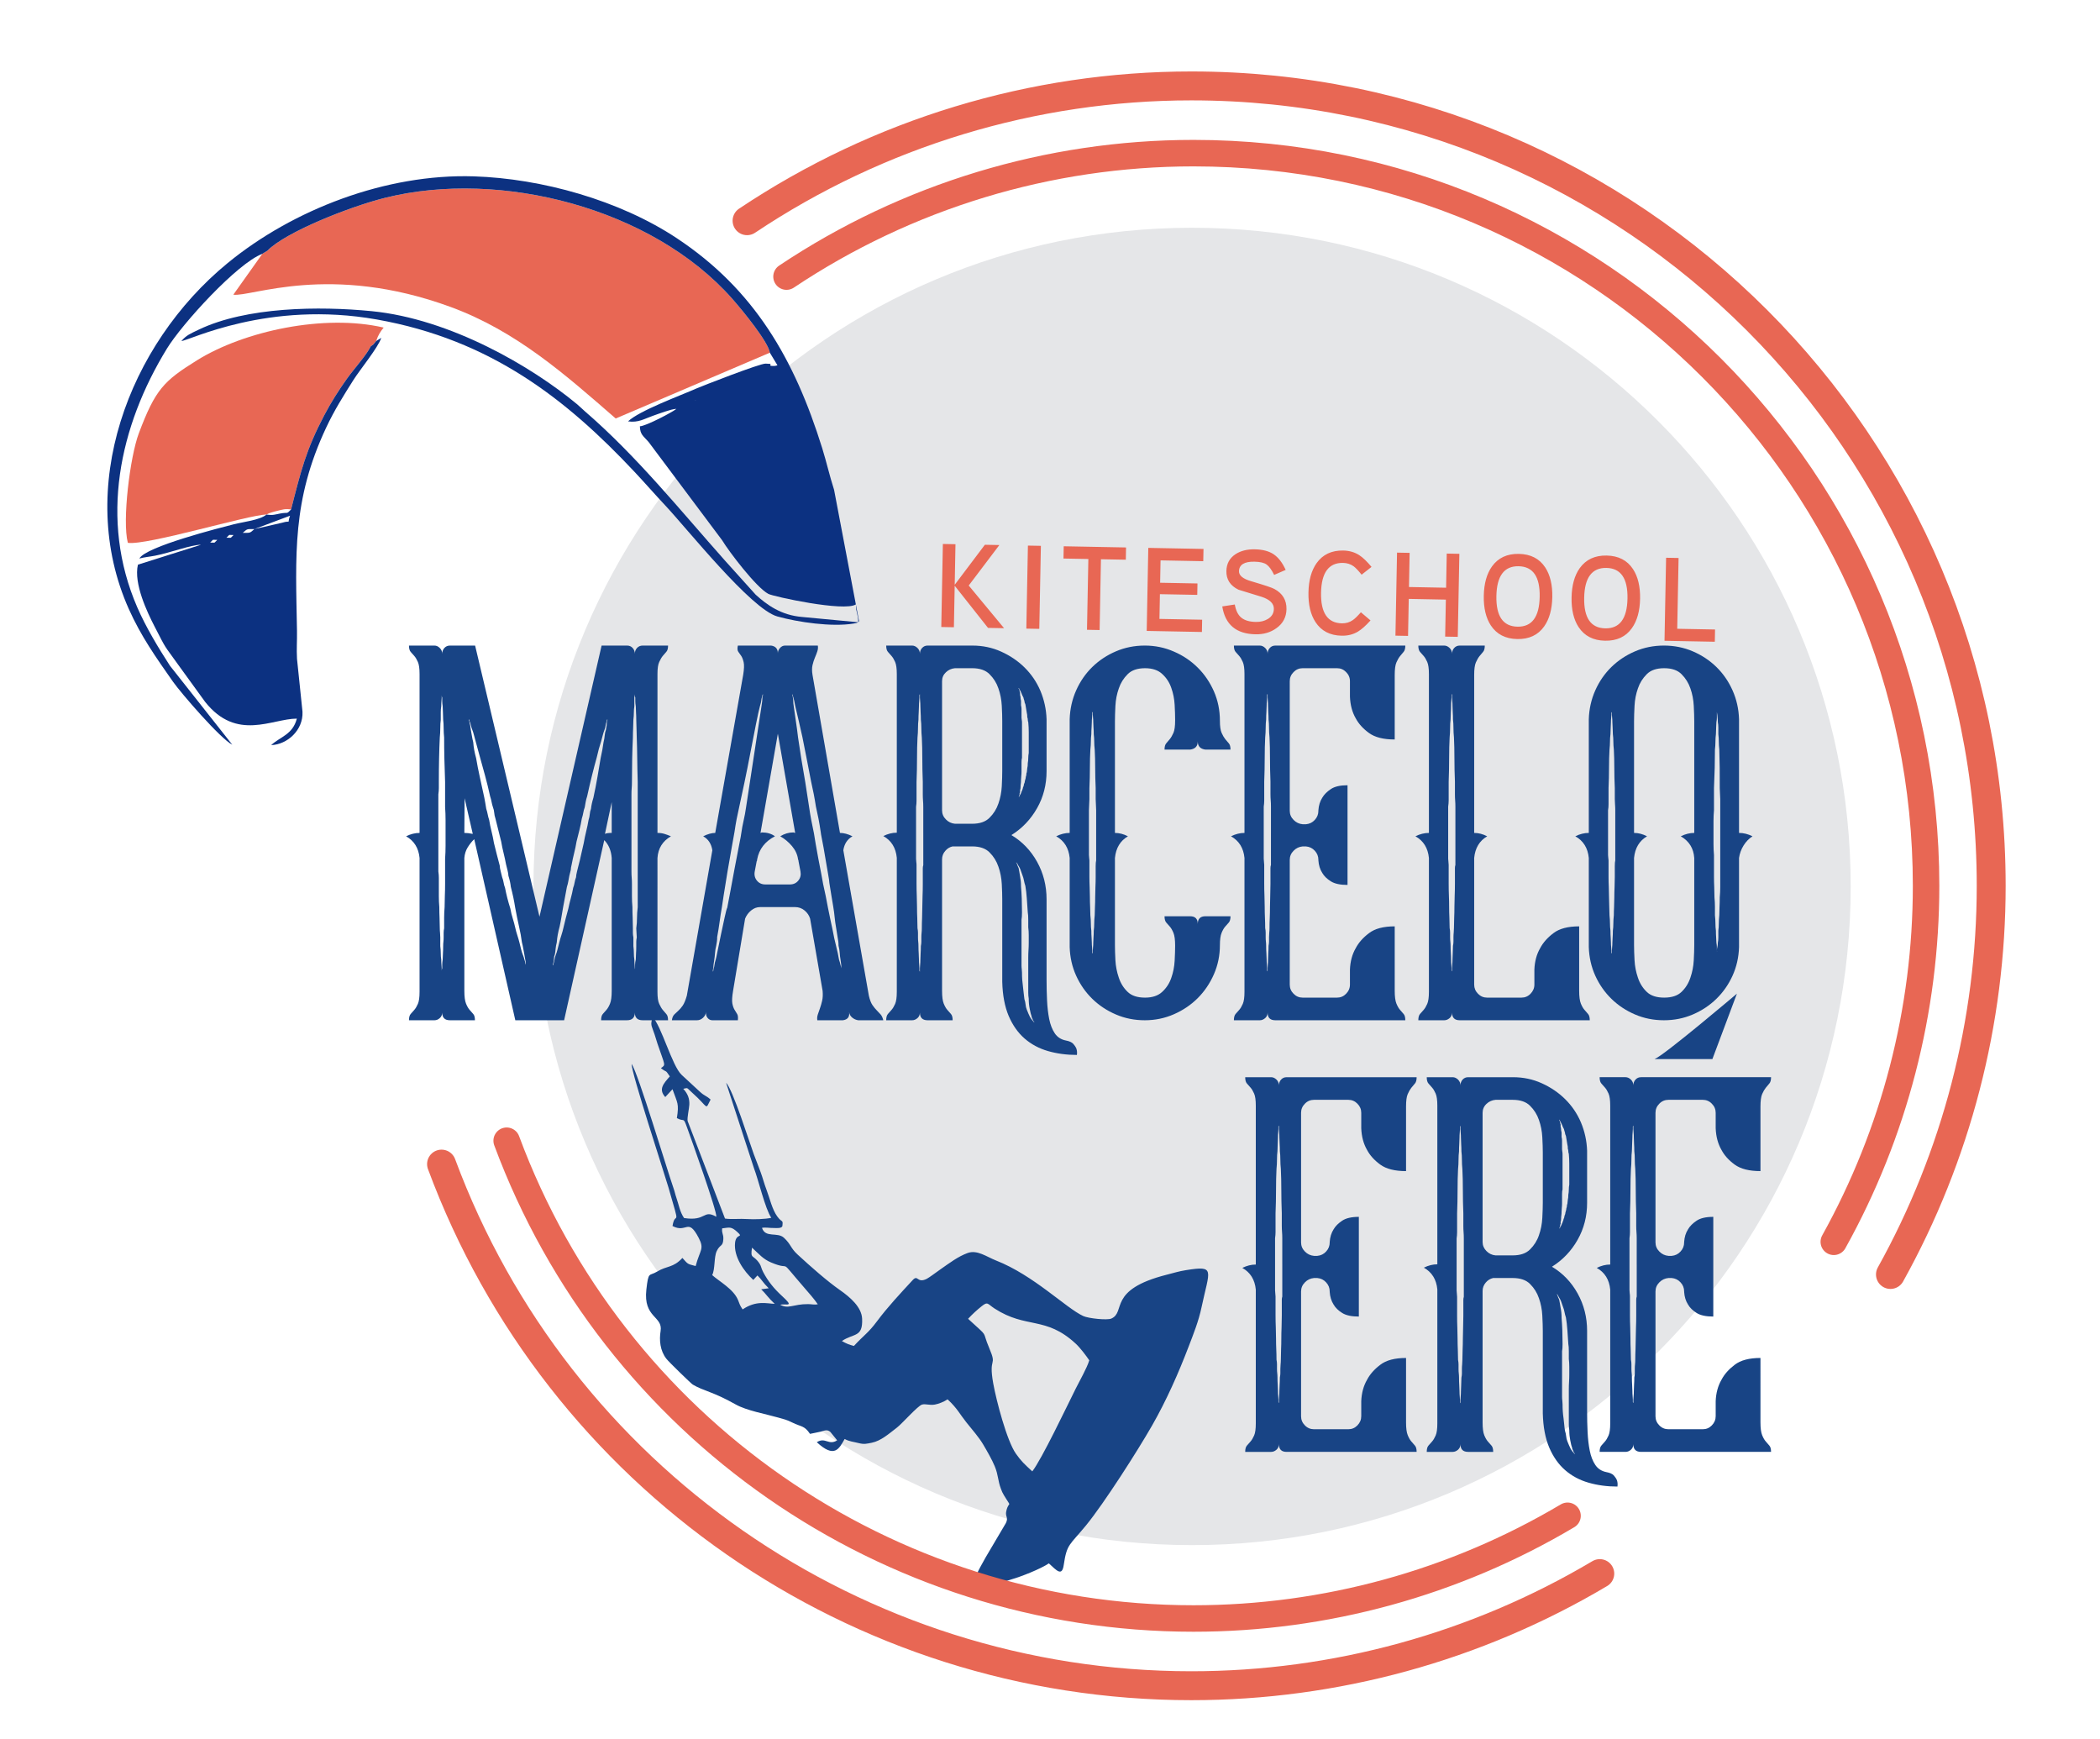
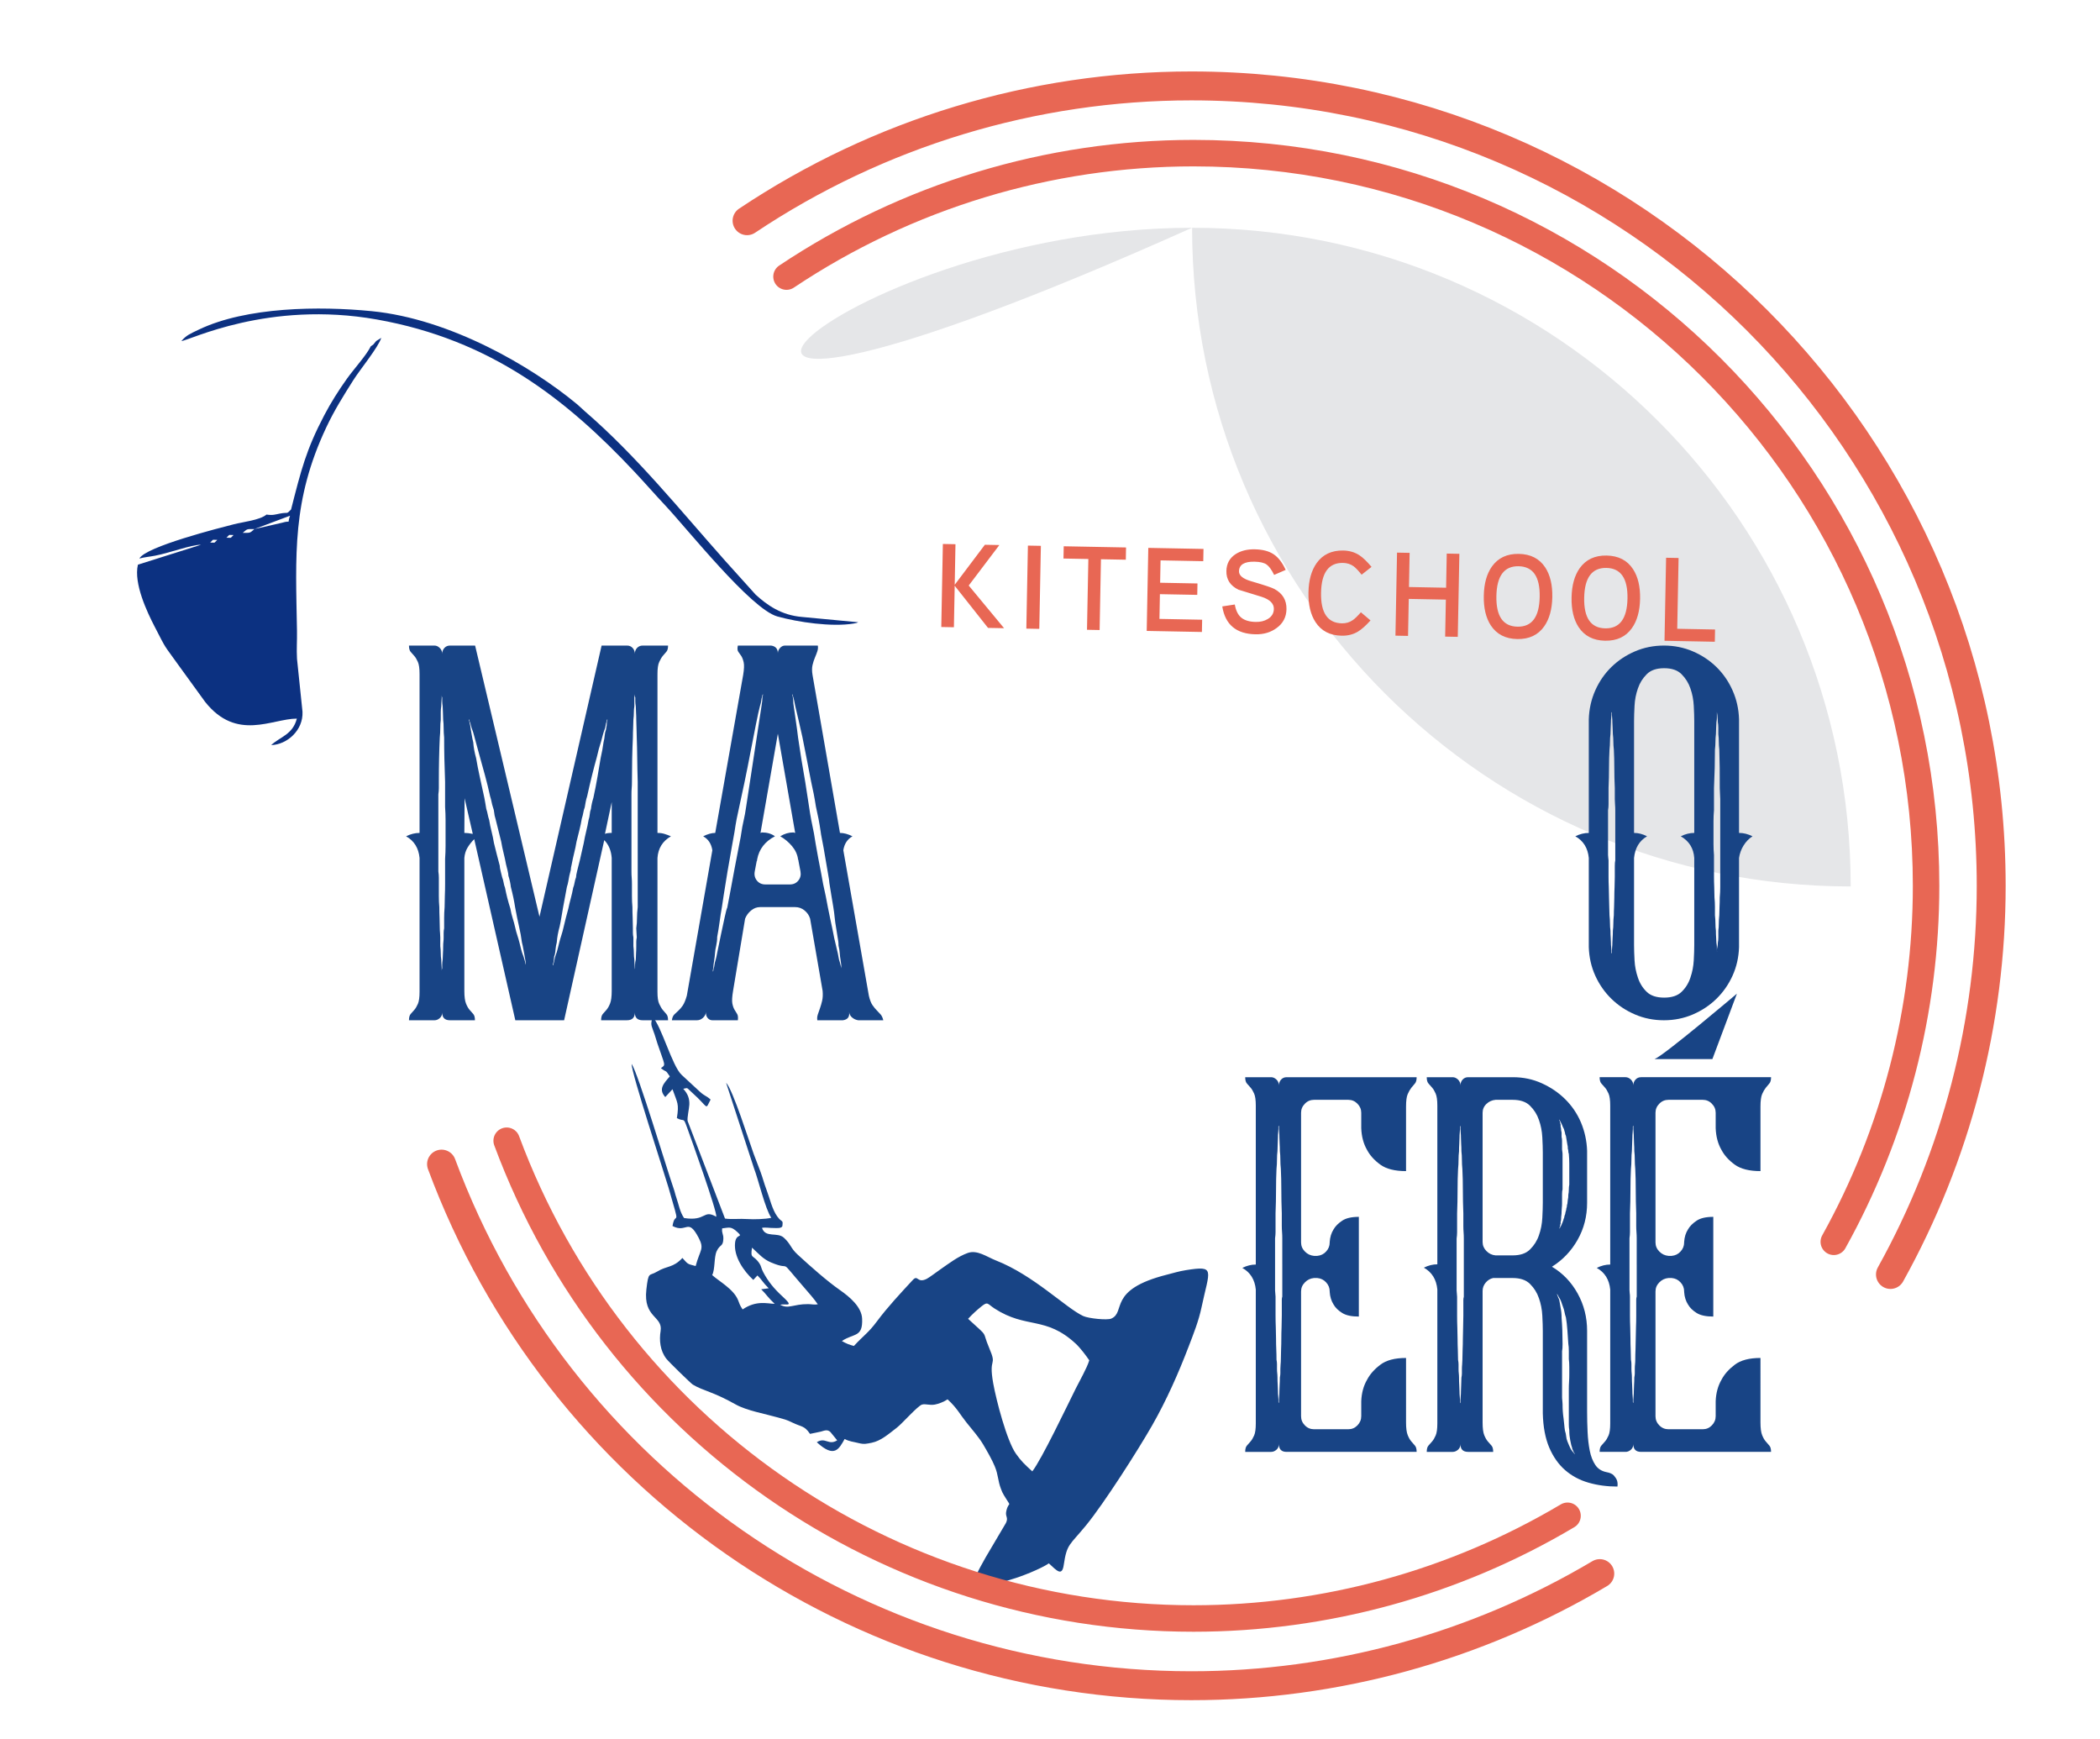
<svg xmlns="http://www.w3.org/2000/svg" id="Camada_1" x="0px" y="0px" viewBox="0 0 595.276 493" xml:space="preserve">
-   <path fill-rule="evenodd" clip-rule="evenodd" fill="#E5E6E8" d="M337.91,64.557c103.111,0,186.695,83.584,186.695,186.689 c0,103.108-83.584,186.692-186.695,186.692c-103.103,0-186.69-83.584-186.69-186.692C151.22,148.142,234.807,64.557,337.91,64.557" />
-   <path fill-rule="evenodd" clip-rule="evenodd" fill="#E86754" d="M218.228,99.966l-43.698,18.649 c-14.335-12.47-28.15-24.761-46.78-31.607c-34.232-12.579-56.662-2.756-61.611-3.484l8.225-11.579l0.715-0.448l0.726-0.443 c5.072-5.234,23.267-12.478,33.443-15.007c32.674-8.119,75.628,2.961,98.298,28.605C210.611,88.118,217.78,96.92,218.228,99.966" />
-   <path fill-rule="evenodd" clip-rule="evenodd" fill="#0C3181" d="M243.28,176.366c0-2.34-0.662-2.721-0.662-5.061 c-3.276,2.158-23.395-2.222-24.817-2.978c-3.458-1.841-11.147-11.968-13.118-15.223l-20.834-27.843 c-1.494-1.716-2.396-2.044-2.468-4.437c1.764-0.056,9.506-4.151,10.354-4.946c-1.505,0.048-5.045,1.414-6.718,1.995 c-2.361,0.819-4.055,1.988-6.993,1.556c3.287-3.076,14.666-7.238,19.54-9.383c1.155-0.51,17.993-7.113,19.489-6.985 c2.7,0.23,0.75-0.184,1.446,0.651c1.201-0.037,0.928,0.104,1.883-0.176l-2.156-3.57c-0.448-3.047-7.617-11.849-10.683-15.314 c-22.669-25.644-65.624-36.724-98.298-28.605c-10.175,2.529-28.371,9.773-33.443,15.007l-0.726,0.443l-0.715,0.448 c-7.113,2.684-22.707,19.786-27.061,26.89c-13.492,22.027-19.164,48.453-8.399,73.27c2.444,5.632,5.947,11.454,9.29,16.611 l17.654,22.357c-3.308-1.63-14.524-14.607-16.832-17.891c-4.797-6.835-9.036-12.825-12.504-20.583 c-15.253-34.158-0.293-74.825,28.032-98.044c18.467-15.135,44.843-25.37,69.799-24.572c19.175,0.614,41.278,6.761,57.534,17.547 c21.938,14.545,33.315,34.211,41.185,59.468c1.294,4.162,2.052,7.708,3.375,11.832l7.07,37.202 C243.475,176.101,243.376,176.272,243.28,176.366 M217.785,104.158l0.715-0.446 M217.785,104.158l-20.58,9.314 M197.205,113.472 l-0.214,0.133C197.005,113.597,197.25,113.544,197.205,113.472z M194.473,114.675l-2.017,0.757L194.473,114.675z M192.456,115.432 l-0.72,0.446L192.456,115.432z M191.735,115.878l0.72-0.446" />
-   <path fill-rule="evenodd" clip-rule="evenodd" fill="#E86754" d="M106.644,96.65l-0.854,1.027l-0.672,0.456 c-1.289,2.609-4.728,6.342-6.761,9.186c-2.326,3.258-4.546,6.747-6.467,10.418c-5.144,9.823-6.539,15.517-9.383,26.664 c-1.753-0.245-2.369,0.027-3.671,0.334c-0.373,0.088-1.23,0.301-1.713,0.459c-1.318,0.435-0.635,0.149-1.582,0.648 c-4.874,0-33.875,8.815-39.299,8.017c-1.649-6.254,0.624-24.42,3.1-31.018c4.696-12.502,7.11-14.879,16.48-20.708 c13.417-8.351,36.113-13.206,52.932-9.284C107.845,93.979,107.21,94.9,106.644,96.65" />
+   <path fill-rule="evenodd" clip-rule="evenodd" fill="#E5E6E8" d="M337.91,64.557c103.111,0,186.695,83.584,186.695,186.689 c-103.103,0-186.69-83.584-186.69-186.692C151.22,148.142,234.807,64.557,337.91,64.557" />
  <path fill-rule="evenodd" clip-rule="evenodd" fill="#0C3181" d="M56.978,154.401c-2.785-0.003-8.78,2.286-12.998,3.095 c-1.611,0.309-2.903,0.392-4.477,0.806c1.806-3.388,22.821-8.692,26.797-9.711c2.564-0.656,7.404-1.171,9.242-2.748 c1.843,0.272,2.444-0.021,3.807-0.283c2.492-0.48,1.713,0.325,3.159-1.158c2.844-11.147,4.239-16.84,9.383-26.664 c1.921-3.671,4.141-7.161,6.467-10.418c2.033-2.844,5.472-6.577,6.761-9.186l0.672-0.456l0.854-1.027 c0.072-0.059,1.361-0.835,1.433-0.894c-0.888,2.753-6.04,8.996-7.945,12.022c-2.849,4.519-5.363,8.503-7.633,13.329 c-9.786,20.786-8.684,36.228-8.313,57.67c0.048,2.908-0.155,5.128,0.005,7.956l1.555,14.991c0.251,5.267-4.373,9.319-8.879,9.463 c2.537-2.372,6.102-2.948,7.276-7.508c-7.033,0-17.035,6.536-25.989-4.736l-7.71-10.632c-4.221-5.939-3.01-3.727-6.651-10.789 c-2.014-3.906-5.952-12.097-4.698-17.478L56.978,154.401z M72.124,149.956l7.841-1.796c2.822-0.859,1.307,0.686,2.246-1.987 L72.124,149.956z M68.81,151.023c2.231,0,1.94,0.115,3.314-1.067C69.896,149.956,70.187,149.841,68.81,151.023z M67.508,151.332 l1.302-0.31 M66.211,151.644l1.296-0.312 M64.195,152.399c1.75-0.011,0.856,0.293,2.017-0.755 C64.459,151.655,65.358,151.351,64.195,152.399z M62.893,152.712l1.302-0.312 M61.596,153.021l1.297-0.31 M59.579,153.779 c1.75-0.011,0.851,0.291,2.017-0.758C59.843,153.032,60.737,152.73,59.579,153.779z M58.28,154.088l1.299-0.31 M56.978,154.401 l1.302-0.312" />
  <path fill-rule="evenodd" clip-rule="evenodd" fill="#0C3181" d="M243.28,176.366c-0.52,0.208-0.355,0.208-1.27,0.36 c-6.179,1.035-15.807-0.363-21.677-2.009c-7.478-2.1-25.49-24.788-31.781-31.487c-3.084-3.284-5.547-6.141-8.706-9.511 c-19.287-20.546-40.715-37.426-73.014-43.162c-30.884-5.485-53.276,6.032-55.413,6.102c1.433-1.643,2.356-2.003,4.951-3.244 c13.524-6.459,34.147-6.683,48.992-5.221c22.339,2.201,45.334,15.688,58.156,26.327c0.856,0.709,1.502,1.39,2.281,2.062 c14.692,12.678,26.96,27.981,39.803,42.415l8.618,9.567c3.191,2.884,7.19,5.822,13.198,6.307L243.28,176.366z" />
  <path fill-rule="evenodd" clip-rule="evenodd" fill="#184485" d="M193.216,304.648l5.069,4.685c1.593,1.47,1.686,1.025,3.145,2.318 c-1.641,3.119-0.328,2.396-5.266-1.988c-1.665-1.478-1.011-1.352-2.484-1.064c1.398,1.526,1.795,2.924,1.721,4.512 c-0.059,1.166-0.635,3.564-0.488,4.599l10.6,27.666c1.83,0.288,4.197-0.019,6.419,0.144c1.753,0.125,5.08,0.032,6.705-0.358 c-1.766-2.599-3.591-10.618-4.944-14.153l-7.868-24.113c1.91,1.846,6.766,17.366,7.817,20.146c0.656,1.729,1.251,3.247,1.945,5.114 c0.709,1.916,0.955,3.127,1.715,5.122c0.894,2.343,1.566,5.501,3.033,7.513c1.371,1.886,1.665,0.75,1.446,2.689 c-0.176,0.774-1.849,0.566-2.412,0.574c-1.294,0.019-2.358-0.237-3.372-0.04c0.96,2.961,4.357,1.089,6.222,2.807 c2.022,1.873,1.825,2.863,3.847,4.733c3.74,3.452,8.42,7.572,12,10.072c3.001,2.094,6.174,4.879,6.315,8.132 c0.237,5.413-2.367,4.045-5.739,6.334c1.344,0.766,2.102,1.043,3.41,1.393c2.825-3.057,4.098-3.695,6.534-6.977 c3.033-4.071,6.627-7.903,10.133-11.696c1.55-1.678,1.201,1.027,3.954-0.339c0.739-0.368,2.828-1.953,3.866-2.673 c2.711-1.889,5.018-3.658,7.75-4.658c2.716-0.992,5.395,1.078,8.02,2.107c10.723,4.202,19.799,13.46,24.748,15.754 c1.486,0.691,6.785,1.232,7.945,0.728c4.282-1.852-1.195-8.15,15.709-12.435c1.972-0.499,3.404-0.968,5.443-1.294 c8.514-1.355,6.694-0.168,4.434,10.56c-0.814,3.876-2.257,7.462-3.663,11.136c-2.873,7.513-6.294,15.253-10.381,22.392 c-4.074,7.11-13.527,21.928-18.665,28.216c-4.711,5.76-5.451,5.178-6.352,11.288c-0.486,3.266-1.937,1.617-4.213-0.488 c-2.356,1.598-7.916,3.773-10.506,4.506c-5.381,1.523-2.836,2.222-4.253,2.799c-1.128,0.459-1.475-0.819-2.724-1.633 c-2.796-1.822-5.539,1.625-0.414-7.406l5.72-9.69c0.808-1.662-0.248-1.766,0.107-3.364c0.731-3.287,1.758-0.491-0.68-4.552 c-0.454-0.752-0.518-0.977-0.835-1.798c-0.904-2.361-0.71-3.839-1.737-6.344c-0.768-1.884-2.265-4.48-3.332-6.281 c-1.219-2.043-2.964-3.997-4.741-6.221c-1.806-2.257-2.588-3.989-5.312-6.507c-1.009,0.683-2.5,1.283-3.607,1.481 c-1.566,0.28-2.628-0.302-3.663,0.013c-1.198,0.365-5.629,5.392-7.07,6.502c-2.308,1.774-4.549,3.786-7.158,4.306 c-1.427,0.286-2.161,0.491-3.658,0.109c-1.547-0.392-2.743-0.459-4.015-1.182c-1.604,2.817-2.871,5.571-7.902,0.923 c2.449-1.547,3.33,1.017,5.779-0.533l-1.924-2.366c-0.907-0.838-1.774-0.344-2.753-0.096c-1.225,0.307-1.964,0.376-3.025,0.63 c-1.63-2.433-2.479-1.939-5.013-3.207c-1.678-0.838-2.388-0.952-4.029-1.422c-3.57-1.022-8.93-1.961-12.054-3.724 c-6.47-3.655-9.063-3.78-12.15-5.624c-0.435-0.259-6.697-6.323-7.465-7.307c-1.806-2.303-2.057-5.293-1.638-7.873 c0.694-4.277-4.957-3.663-4.037-11.747c0.603-5.301,0.76-3.698,3.039-5.083c2.836-1.723,4.536-1.014,7.177-3.871 c1.681,1.836,1.278,1.638,3.754,2.294c1.241-4.674,2.537-4.776,0.87-7.975c-3.103-5.931-3.319-1.206-7.427-3.37 c0.766-4.853,2.513,1.772-1.152-10.944c-1.014-3.524-10.669-32.927-10.434-35.003c1.883,2.775,9.898,29.558,11.878,35.252 c0.43,1.227,0.395,1.488,0.819,2.716c0.696,2.006,0.95,3.93,2.161,5.715c6.392,1.003,5.32-2.537,9.146-0.363 c0.192-1.684-7.03-21.827-8.308-25.335c-1.131-3.124-0.646-1.443-2.873-2.615c0.662-4.215,0.158-4.223-1.24-8.196l-2.049,2.22 c-2.036-2.222-0.44-3.89,1.292-5.853c-1.465-2.159-0.627-0.854-2.532-2.342c1.478-1.046,1.182-0.55-0.984-6.982 c-0.502-1.486-0.587-2.073-1.182-3.618c-0.819-2.126-0.557-1.961-0.243-3.959C187.448,290.615,190.505,302.143,193.216,304.648  M209.027,349.208c-1.827-1.686-2.286-1.273-4.319-1.051c-0.168,1.507,0.4,1.529,0.331,3.041c-0.112,2.249-0.937,1.387-1.889,3.434 c-0.792,1.708-0.416,5.139-1.272,6.766c1.841,1.699,6.019,3.922,7.313,7.038c0.52,1.246,0.443,1.409,1.315,2.695 c3.879-2.631,6.899-1.646,9.095-1.579c-1.878-1.74-2.454-2.796-3.828-4.125l2.132-0.288c-1.763-1.724-1.849-2.332-3.199-3.636 l-1.174,1.267c-2.745-2.535-5.571-6.609-5.17-10.507C208.65,349.427,210.894,350.934,209.027,349.208z M213.17,353.624 c-0.534,3.404,0.309,1.796,2.121,4.495c0.499,0.744,0.459,1.321,1.027,2.401c1.403,2.66,3.087,4.725,5.373,6.822 c3.599,3.306,1.265,2.097-0.552,2.452c2.353,1.339,3.698-0.197,7.926-0.165c1.062,0.01,1.793,0.235,2.753,0.048 c-1.043-1.534-2.543-3.218-3.852-4.73c-7.908-9.124-2.935-4.373-9.439-7.145C216.334,356.868,215.227,355.526,213.17,353.624z  M304.92,380.829c-8.559-7.908-13.951-4.101-22.984-9.943c-2.036-1.318-1.886-2.089-3.69-0.643 c-1.339,1.075-2.569,2.191-3.826,3.548c6.256,5.782,3.663,2.825,6,8.313c2.345,5.507-0.288,2.145,1.131,10.029 c0.865,4.792,3.834,16.218,6.427,19.897c1.526,2.158,2.398,2.938,4.639,5.005c2.66-3.41,9.874-18.571,12.275-23.385 c1.209-2.428,3.172-5.797,3.879-8.092C307.914,384.294,306.214,382.021,304.92,380.829z" />
  <path fill="#184485" d="M463.951,358.341v-7.371c0-0.638-0.027-1.227-0.072-1.774c-0.043-0.547-0.069-1.137-0.069-1.774v-3.548 c-0.088-2.276-0.134-4.482-0.134-6.622c0-2.137-0.045-4.117-0.139-5.936c-0.088-0.912-0.133-1.798-0.133-2.663 c0-0.864-0.048-1.662-0.139-2.39c0-0.726-0.022-1.409-0.069-2.046c-0.045-0.638-0.064-1.23-0.064-1.774 c0-0.547-0.024-1.024-0.07-1.433c-0.045-0.411-0.072-0.752-0.072-1.024v-0.955c-0.088,0.091-0.133,0.181-0.133,0.272v0.683 c0,0.272-0.022,0.614-0.067,1.024c-0.048,0.408-0.069,0.886-0.069,1.433c0,0.544-0.024,1.137-0.072,1.774 c-0.045,0.638-0.067,1.321-0.067,2.046c-0.091,0.728-0.133,1.526-0.133,2.39c0,0.865-0.045,1.75-0.139,2.663 c-0.093,1.82-0.136,3.799-0.136,5.936c0,2.14-0.045,4.346-0.139,6.622v3.548c0,0.638,0,1.227,0,1.774 c0,0.547-0.045,1.136-0.134,1.774v7.371v7.372c0,0.272,0.021,0.568,0.067,0.888c0.048,0.317,0.067,0.614,0.067,0.886v1.774v3.551 c0,1.182,0.027,2.318,0.072,3.412c0.042,1.091,0.067,2.137,0.067,3.14c0,1.091,0.021,2.116,0.07,3.071 c0.045,0.955,0.067,1.934,0.067,2.935c0.094,0.454,0.139,0.886,0.139,1.297c0,0.408,0,0.84,0,1.297c0,0.454,0.021,0.865,0.067,1.227 c0.045,0.365,0.067,0.774,0.067,1.23c0,0.728,0.021,1.411,0.067,2.046c0.048,0.638,0.072,1.23,0.072,1.774 c0,0.547,0.021,1.025,0.069,1.435c0.045,0.408,0.067,0.75,0.067,1.022v0.683c0,0.091,0.045,0.181,0.133,0.275v-0.958 c0-0.272,0.027-0.614,0.072-1.022c0.045-0.411,0.07-0.888,0.07-1.435c0-0.544,0.019-1.137,0.064-1.774 c0.048-0.635,0.069-1.318,0.069-2.046c0.091-0.456,0.139-0.865,0.139-1.23c0-0.363,0-0.774,0-1.227c0-0.456,0.019-0.888,0.067-1.297 c0.048-0.411,0.067-0.843,0.067-1.297c0-1.001,0.027-1.98,0.072-2.935c0.042-0.955,0.067-1.98,0.067-3.071 c0-1.003,0.021-2.049,0.067-3.14c0.048-1.094,0.067-2.23,0.067-3.412v-3.551c0-0.272,0-0.568,0-0.886 c0-0.32,0.048-0.614,0.141-0.888v-1.774V358.341z M499.029,403.138c0,1.638,0.163,2.866,0.48,3.639 c0.315,0.774,0.656,1.366,1.022,1.774c0.366,0.411,0.707,0.798,1.022,1.185c0.32,0.363,0.478,0.955,0.478,1.774h-5.595h-1.478 h-4.368h-7.193h-16.744h-1.475c-1.457,0-2.188-0.728-2.188-2.185c0,0.638-0.227,1.161-0.68,1.572 c-0.48,0.408-0.977,0.614-1.523,0.614h-7.35c0-0.819,0.16-1.411,0.48-1.774c0.318-0.366,0.659-0.752,1.022-1.16 c0.365-0.411,0.704-0.979,1.024-1.708c0.32-0.728,0.475-1.865,0.475-3.412v-37.949c-0.272-2.82-1.542-4.869-3.818-6.142 c1.27-0.638,2.545-0.955,3.818-0.955v-45.048c0-1.547-0.155-2.684-0.475-3.412c-0.32-0.729-0.659-1.297-1.024-1.705 c-0.363-0.411-0.704-0.798-1.022-1.16c-0.32-0.365-0.48-0.955-0.48-1.774h7.35c0.547,0,1.043,0.227,1.523,0.68 c0.453,0.456,0.68,1.003,0.68,1.638c0-0.635,0.206-1.182,0.619-1.638c0.408-0.454,0.928-0.68,1.569-0.68h1.475h5.597h11.147h7.193 h4.368h1.478h5.595c0,0.819-0.158,1.409-0.478,1.774c-0.315,0.363-0.656,0.774-1.022,1.227c-0.365,0.456-0.707,1.046-1.022,1.774 c-0.318,0.728-0.48,1.913-0.48,3.551v18.291c-3.183,0-5.616-0.614-7.302-1.844c-1.684-1.227-2.938-2.617-3.751-4.165 c-1.003-1.729-1.547-3.775-1.641-6.142v-4.367c0-1.001-0.363-1.865-1.094-2.593c-0.702-0.728-1.569-1.094-2.569-1.094h-9.735 c-1.001,0-1.868,0.366-2.575,1.094c-0.728,0.728-1.089,1.593-1.089,2.593v36.719c0,1,0.36,1.865,1.089,2.593 c0.707,0.728,1.574,1.139,2.575,1.23h0.928c1.006-0.091,1.846-0.502,2.503-1.23c0.685-0.728,1.027-1.593,1.027-2.593v-0.136 c0.091-1.366,0.453-2.548,1.094-3.548c0.52-0.91,1.342-1.729,2.433-2.457c1.07-0.729,2.663-1.094,4.733-1.094v11.059v1.363v3.415 v1.499v10.923c-2.07,0-3.663-0.341-4.733-1.024c-1.091-0.683-1.913-1.481-2.433-2.391c-0.64-1.001-1.003-2.182-1.094-3.548v-0.136 c0-1.001-0.342-1.865-1.027-2.594c-0.656-0.728-1.497-1.139-2.503-1.23h-0.928c-1.001,0.091-1.868,0.502-2.575,1.23 c-0.728,0.729-1.089,1.593-1.089,2.594v35.355c0,1.001,0.36,1.865,1.089,2.593c0.707,0.728,1.574,1.091,2.575,1.091h9.735 c1,0,1.868-0.363,2.569-1.091c0.731-0.752,1.094-1.617,1.094-2.617v-4.255c0.093-2.297,0.638-4.322,1.641-6.051 c0.814-1.569,2.068-2.98,3.751-4.253c1.686-1.299,4.119-1.934,7.302-1.934V403.138z M446.476,412.193v-0.139 c0,0-0.093-0.091-0.272-0.272c0-0.091-0.021-0.136-0.067-0.136c-0.048,0-0.072-0.045-0.072-0.136c0,0-0.043-0.091-0.133-0.272 c0-0.094-0.027-0.16-0.069-0.206c-0.045-0.045-0.067-0.115-0.067-0.206c-0.091,0-0.139-0.136-0.139-0.408 c-0.181-0.456-0.365-1.185-0.547-2.185c-0.088-0.456-0.16-0.91-0.206-1.366c-0.043-0.453-0.069-0.955-0.069-1.502 c-0.088-0.544-0.133-1.091-0.133-1.638c0-0.544,0-1.136,0-1.774v-3.957v-4.234c0-0.726,0.021-1.433,0.067-2.116 c0.048-0.68,0.067-1.387,0.067-2.116c0-0.728,0-1.454,0-2.182c0-0.728-0.045-1.457-0.133-2.185v-2.185 c0-0.91-0.045-1.593-0.139-2.046c-0.088-1.366-0.181-2.684-0.272-3.959c-0.088-1.273-0.227-2.457-0.408-3.548 c-0.181-0.547-0.32-1.07-0.408-1.572c-0.093-0.499-0.227-0.977-0.414-1.433c-0.179-0.453-0.315-0.841-0.405-1.16 c-0.094-0.318-0.227-0.659-0.414-1.022c-0.181-0.275-0.315-0.501-0.408-0.683c-0.088-0.181-0.179-0.366-0.272-0.547l-0.275-0.272 v-0.136v0.136c0,0.091,0.045,0.181,0.139,0.272c0.181,0.547,0.363,1.001,0.547,1.366c0.088,0.363,0.157,0.728,0.203,1.091 c0.045,0.366,0.112,0.774,0.206,1.23c0.094,0.454,0.16,0.91,0.206,1.363c0.043,0.456,0.069,0.955,0.069,1.502 c0.091,1.091,0.16,2.252,0.205,3.482c0.043,1.227,0.067,2.524,0.067,3.89c0,0.91-0.045,1.593-0.139,2.046v2.185v4.231v4.368v1.094 v1.091c0,0.363,0.027,0.704,0.072,1.025c0.043,0.318,0.067,0.659,0.067,1.024c0,0.726,0.021,1.409,0.067,2.046 c0.048,0.638,0.112,1.275,0.208,1.91c0.088,0.638,0.157,1.251,0.2,1.844c0.045,0.592,0.115,1.16,0.206,1.708 c0.181,0.544,0.296,1.067,0.341,1.569c0.045,0.501,0.16,0.979,0.342,1.433c0.184,0.456,0.344,0.843,0.478,1.16 c0.136,0.318,0.296,0.659,0.48,1.024c0.181,0.272,0.341,0.499,0.475,0.683c0.139,0.181,0.299,0.363,0.48,0.544 c0,0.091,0.088,0.136,0.272,0.136V412.193z M437.33,326.694c0-1.182-0.048-2.639-0.139-4.344c-0.088-1.729-0.408-3.367-0.955-4.914 c-0.521-1.547-1.363-2.868-2.503-4.004c-1.115-1.136-2.775-1.708-4.936-1.708h-4.869c-1,0.091-1.862,0.478-2.572,1.161 c-0.726,0.683-1.091,1.526-1.091,2.526v36.607c0,0.976,0.365,1.841,1.091,2.569c0.71,0.728,1.572,1.139,2.572,1.23h4.869 c2.161,0,3.82-0.571,4.936-1.707c1.139-1.137,1.982-2.457,2.503-4.005c0.547-1.547,0.867-3.186,0.955-4.914 c0.091-1.705,0.139-3.162,0.139-4.344V326.694z M414.941,358.41v-7.372c0-0.638-0.022-1.23-0.067-1.774 c-0.045-0.547-0.067-1.139-0.067-1.774v-3.551c-0.093-2.276-0.136-4.482-0.136-6.619c0-2.14-0.045-4.119-0.139-5.939 c-0.091-0.91-0.133-1.798-0.133-2.663c0-0.864-0.045-1.659-0.139-2.388c0-0.729-0.022-1.411-0.067-2.046 c-0.048-0.638-0.069-1.23-0.069-1.777c0-0.544-0.024-1.022-0.069-1.433c-0.043-0.408-0.069-0.75-0.069-1.024v-0.955 c-0.088,0.091-0.133,0.181-0.133,0.275v0.68c0,0.275-0.024,0.616-0.072,1.024c-0.043,0.411-0.067,0.888-0.067,1.433 c0,0.547-0.021,1.139-0.069,1.777c-0.045,0.635-0.064,1.318-0.064,2.046c-0.094,0.728-0.139,1.523-0.139,2.388 c0,0.865-0.042,1.753-0.136,2.663c-0.093,1.82-0.139,3.799-0.139,5.939c0,2.137-0.043,4.344-0.134,6.619v3.551 c0,0.635,0,1.227,0,1.774c0,0.544-0.048,1.136-0.136,1.774v7.372v7.372c0,0.272,0.021,0.568,0.069,0.886 c0.045,0.32,0.067,0.614,0.067,0.889v1.774v3.548c0,1.185,0.021,2.321,0.067,3.412c0.045,1.094,0.067,2.14,0.067,3.14 c0,1.091,0.027,2.116,0.072,3.071c0.045,0.955,0.067,1.934,0.067,2.935c0.094,0.456,0.136,0.888,0.136,1.297 c0,0.411,0,0.843,0,1.299c0,0.454,0.024,0.864,0.069,1.227c0.043,0.363,0.07,0.774,0.07,1.227c0,0.728,0.018,1.411,0.064,2.049 c0.048,0.638,0.069,1.227,0.069,1.774c0,0.547,0.024,1.024,0.067,1.433c0.048,0.411,0.072,0.753,0.072,1.025v0.683 c0,0.091,0.045,0.181,0.133,0.272v-0.955c0-0.272,0.027-0.614,0.069-1.025c0.045-0.408,0.069-0.885,0.069-1.433 c0-0.547,0.021-1.136,0.069-1.774c0.045-0.638,0.067-1.321,0.067-2.049c0.093-0.453,0.139-0.865,0.139-1.227s0-0.774,0-1.227 c0-0.456,0.021-0.888,0.067-1.299c0.045-0.408,0.067-0.84,0.067-1.297c0-1,0.021-1.979,0.067-2.935 c0.048-0.955,0.072-1.98,0.072-3.071c0-1,0.024-2.046,0.069-3.14c0.045-1.091,0.067-2.228,0.067-3.412v-3.548 c0-0.272,0-0.568,0-0.888c0-0.318,0.045-0.613,0.134-0.886v-1.774V358.41z M442.928,332.747v3.002v0.683v0.683 c-0.094,0.272-0.139,0.728-0.139,1.366v1.363v0.683v0.547c0,0.454-0.021,0.864-0.069,1.227c-0.045,0.366-0.064,0.728-0.064,1.094 c0,0.454-0.027,0.819-0.069,1.091c-0.045,0.272-0.069,0.592-0.069,0.955c0,0.366-0.043,0.638-0.136,0.819v0.272v0.411 c-0.093,0.091-0.139,0.181-0.139,0.272v0.275c0,0.091-0.021,0.157-0.067,0.203c-0.045,0.045-0.069,0.115-0.069,0.206 s-0.045,0.181-0.134,0.272h0.134c0,0,0.048-0.091,0.136-0.272c0,0,0.045-0.091,0.139-0.272c0.094-0.091,0.136-0.184,0.136-0.275 c0.091-0.091,0.139-0.181,0.139-0.272c0.091-0.091,0.133-0.227,0.133-0.408c0.094,0,0.139-0.093,0.139-0.275 c0.179-0.363,0.275-0.638,0.275-0.819c0.179-0.363,0.272-0.683,0.272-0.955c0.181-0.363,0.272-0.683,0.272-0.955 c0.181-0.547,0.27-0.955,0.27-1.23c0.093-0.181,0.142-0.387,0.142-0.613s0.045-0.432,0.133-0.614c0-0.181,0.024-0.387,0.07-0.614 c0.043-0.229,0.069-0.432,0.069-0.614c0.088-0.275,0.133-0.728,0.133-1.366c0.094-0.456,0.139-0.934,0.139-1.433 c0-0.501,0.045-0.979,0.133-1.435v-3.002c0-1,0-1.958,0-2.868c0-0.91-0.045-1.865-0.133-2.866c-0.094-0.181-0.139-0.411-0.139-0.683 c0-0.272-0.045-0.502-0.133-0.683c0-0.547-0.048-0.955-0.139-1.227c-0.088-0.456-0.157-0.865-0.203-1.23 c-0.045-0.363-0.115-0.774-0.205-1.227c-0.181-0.365-0.275-0.683-0.275-0.955c-0.179-0.547-0.272-0.865-0.272-0.958l-0.408-0.819 c0-0.091-0.094-0.318-0.272-0.68c-0.181-0.366-0.323-0.638-0.414-0.819c-0.088-0.091-0.136-0.184-0.136-0.275l-0.134-0.136v0.136 c0,0.091,0.021,0.136,0.069,0.136c0.045,0,0.064,0.048,0.064,0.139c0.093,0.181,0.136,0.342,0.136,0.478 c0,0.136,0.045,0.296,0.139,0.478v0.683c0.094,0.181,0.136,0.454,0.136,0.819c0,0.181,0.024,0.339,0.069,0.478 c0.043,0.136,0.069,0.296,0.069,0.478v1.091c0.091,0.363,0.133,0.729,0.133,1.091c0,0.365,0,0.774,0,1.23v0.544v0.683 c0,0.184,0.027,0.387,0.072,0.616c0.043,0.227,0.067,0.478,0.067,0.75v1.366v0.68v0.683v1.502V332.747z M455.349,417.244 c1.001,0.181,1.705,0.499,2.116,0.955c0.408,0.454,0.707,0.91,0.888,1.366c0.179,0.544,0.227,1.137,0.134,1.774 c-2.911,0-5.64-0.365-8.167-1.094c-2.548-0.728-4.757-1.91-6.643-3.548c-1.889-1.638-3.391-3.775-4.525-6.416 c-1.115-2.638-1.729-5.869-1.822-9.69v-23.344c0-1.182-0.048-2.639-0.139-4.368c-0.088-1.729-0.408-3.367-0.955-4.914 c-0.521-1.547-1.363-2.89-2.503-4.026c-1.115-1.139-2.775-1.708-4.936-1.708h-5.552c-0.819,0.184-1.521,0.616-2.094,1.297 c-0.587,0.683-0.886,1.481-0.886,2.39v37.266c0,1.638,0.157,2.844,0.478,3.618c0.32,0.774,0.662,1.363,1.027,1.774 c0.363,0.408,0.702,0.795,1.022,1.16c0.32,0.363,0.475,0.955,0.475,1.774h-7.094c-1.459,0-2.188-0.728-2.188-2.185 c0,0.638-0.227,1.161-0.68,1.572c-0.48,0.408-0.979,0.614-1.526,0.614h-7.348c0-0.819,0.16-1.411,0.48-1.774 c0.315-0.366,0.656-0.752,1.022-1.16c0.365-0.411,0.707-0.979,1.022-1.708c0.32-0.728,0.478-1.865,0.478-3.412v-37.994 c-0.272-2.844-1.547-4.89-3.82-6.166c1.272-0.635,2.548-0.955,3.82-0.955v-44.979c0-1.547-0.158-2.684-0.478-3.412 c-0.315-0.729-0.656-1.297-1.022-1.705c-0.365-0.411-0.707-0.798-1.022-1.16c-0.32-0.365-0.48-0.955-0.48-1.774h7.348 c0.547,0,1.046,0.227,1.526,0.68c0.454,0.456,0.68,1.003,0.68,1.638c0-0.635,0.208-1.182,0.614-1.638 c0.414-0.454,0.934-0.68,1.548-0.68h0.141h6.913h5.691c2.889,0,5.597,0.568,8.118,1.705c2.529,1.139,4.757,2.639,6.646,4.506 c1.889,1.865,3.388,4.05,4.482,6.598c1.067,2.548,1.659,5.232,1.75,8.052v14.722c0,3.82-0.888,7.324-2.684,10.488 c-1.796,3.186-4.231,5.733-7.278,7.644c3.047,1.819,5.483,4.346,7.278,7.577c1.795,3.231,2.684,6.779,2.684,10.6v22.819 c0,2.004,0.045,3.959,0.139,5.872c0.088,1.91,0.293,3.66,0.613,5.277c0.315,1.593,0.841,2.935,1.566,4.026 C452.935,416.289,453.984,416.969,455.349,417.244z M363.482,358.341v-7.371c0-0.638-0.022-1.227-0.067-1.774 c-0.045-0.547-0.072-1.137-0.072-1.774v-3.548c-0.088-2.276-0.133-4.482-0.133-6.622c0-2.137-0.048-4.117-0.136-5.936 c-0.091-0.912-0.139-1.798-0.139-2.663c0-0.864-0.045-1.662-0.136-2.39c0-0.726-0.024-1.409-0.069-2.046 c-0.043-0.638-0.069-1.23-0.069-1.774c0-0.547-0.019-1.024-0.064-1.433c-0.048-0.411-0.07-0.752-0.07-1.024v-0.955 c-0.093,0.091-0.139,0.181-0.139,0.272v0.683c0,0.272-0.021,0.614-0.067,1.024c-0.048,0.408-0.067,0.886-0.067,1.433 c0,0.544-0.027,1.137-0.072,1.774c-0.043,0.638-0.067,1.321-0.067,2.046c-0.088,0.728-0.136,1.526-0.136,2.39 c0,0.865-0.045,1.75-0.139,2.663c-0.088,1.82-0.133,3.799-0.133,5.936c0,2.14-0.048,4.346-0.139,6.622v3.548 c0,0.638,0,1.227,0,1.774c0,0.547-0.042,1.136-0.136,1.774v7.371v7.372c0,0.272,0.022,0.568,0.067,0.888 c0.048,0.317,0.069,0.614,0.069,0.886v1.774v3.551c0,1.182,0.027,2.318,0.072,3.412c0.045,1.091,0.067,2.137,0.067,3.14 c0,1.091,0.021,2.116,0.067,3.071c0.048,0.955,0.067,1.934,0.067,2.935c0.094,0.454,0.139,0.886,0.139,1.297c0,0.408,0,0.84,0,1.297 c0,0.454,0.021,0.865,0.067,1.227c0.048,0.365,0.07,0.774,0.07,1.23c0,0.728,0.024,1.411,0.067,2.046 c0.045,0.638,0.072,1.23,0.072,1.774c0,0.547,0.019,1.025,0.067,1.435c0.045,0.408,0.067,0.75,0.067,1.022v0.683 c0,0.091,0.045,0.181,0.139,0.275v-0.958c0-0.272,0.022-0.614,0.07-1.022c0.045-0.411,0.064-0.888,0.064-1.435 c0-0.544,0.027-1.137,0.069-1.774c0.045-0.635,0.069-1.318,0.069-2.046c0.091-0.456,0.136-0.865,0.136-1.23c0-0.363,0-0.774,0-1.227 c0-0.456,0.022-0.888,0.067-1.297c0.045-0.411,0.072-0.843,0.072-1.297c0-1.001,0.021-1.98,0.067-2.935 c0.043-0.955,0.069-1.98,0.069-3.071c0-1.003,0.019-2.049,0.067-3.14c0.045-1.094,0.067-2.23,0.067-3.412v-3.551 c0-0.272,0-0.568,0-0.886c0-0.32,0.045-0.614,0.139-0.888v-1.774V358.341z M398.562,403.138c0,1.638,0.157,2.866,0.48,3.639 c0.318,0.774,0.659,1.366,1.019,1.774c0.368,0.411,0.707,0.798,1.027,1.185c0.32,0.363,0.475,0.955,0.475,1.774h-5.597h-1.476h-4.37 h-7.19H366.19h-1.481c-1.454,0-2.182-0.728-2.182-2.185c0,0.638-0.227,1.161-0.686,1.572c-0.475,0.408-0.974,0.614-1.52,0.614 h-7.348c0-0.819,0.155-1.411,0.475-1.774c0.32-0.366,0.662-0.752,1.022-1.16c0.366-0.411,0.707-0.979,1.027-1.708 c0.32-0.728,0.478-1.865,0.478-3.412v-37.949c-0.272-2.82-1.547-4.869-3.821-6.142c1.273-0.638,2.548-0.955,3.821-0.955v-45.048 c0-1.547-0.158-2.684-0.478-3.412c-0.32-0.729-0.662-1.297-1.027-1.705c-0.36-0.411-0.702-0.798-1.022-1.16 c-0.32-0.365-0.475-0.955-0.475-1.774h7.348c0.547,0,1.046,0.227,1.52,0.68c0.459,0.456,0.686,1.003,0.686,1.638 c0-0.635,0.203-1.182,0.614-1.638c0.408-0.454,0.934-0.68,1.569-0.68h1.481h5.597h11.144h7.19h4.37h1.476h5.597 c0,0.819-0.155,1.409-0.475,1.774c-0.32,0.363-0.659,0.774-1.027,1.227c-0.36,0.456-0.702,1.046-1.019,1.774 c-0.323,0.728-0.48,1.913-0.48,3.551v18.291c-3.183,0-5.619-0.614-7.302-1.844c-1.686-1.227-2.935-2.617-3.754-4.165 c-1.001-1.729-1.547-3.775-1.641-6.142v-4.367c0-1.001-0.36-1.865-1.089-2.593c-0.707-0.728-1.572-1.094-2.575-1.094h-9.733 c-1.003,0-1.87,0.366-2.572,1.094c-0.731,0.728-1.091,1.593-1.091,2.593v36.719c0,1,0.36,1.865,1.091,2.593 c0.702,0.728,1.569,1.139,2.572,1.23h0.931c1.001-0.091,1.844-0.502,2.503-1.23c0.68-0.728,1.022-1.593,1.022-2.593v-0.136 c0.093-1.366,0.459-2.548,1.094-3.548c0.52-0.91,1.339-1.729,2.436-2.457c1.067-0.729,2.66-1.094,4.728-1.094v11.059v1.363v3.415 v1.499v10.923c-2.068,0-3.66-0.341-4.728-1.024c-1.096-0.683-1.915-1.481-2.436-2.391c-0.635-1.001-1-2.182-1.094-3.548v-0.136 c0-1.001-0.341-1.865-1.022-2.594c-0.659-0.728-1.502-1.139-2.503-1.23h-0.931c-1.003,0.091-1.87,0.502-2.572,1.23 c-0.731,0.729-1.091,1.593-1.091,2.594v35.355c0,1.001,0.36,1.865,1.091,2.593c0.702,0.728,1.569,1.091,2.572,1.091h9.733 c1.003,0,1.867-0.363,2.575-1.091c0.728-0.752,1.089-1.617,1.089-2.617v-4.255c0.093-2.297,0.64-4.322,1.641-6.051 c0.819-1.569,2.068-2.98,3.754-4.253c1.683-1.299,4.119-1.934,7.302-1.934V403.138z" />
  <path fill="#184485" d="M238.51,274.434c0,0.181,0.024,0.317,0.07,0.408c0.042,0.091,0.069,0.181,0.069,0.272v0.136v-0.136 c0-0.091-0.027-0.181-0.069-0.272C238.534,274.751,238.51,274.615,238.51,274.434c0-0.275-0.021-0.638-0.069-1.094 c-0.045-0.454-0.115-0.955-0.206-1.502c-0.088-0.454-0.154-1.022-0.2-1.705c-0.048-0.683-0.16-1.387-0.342-2.115 c0-0.456-0.027-0.865-0.072-1.23c-0.043-0.363-0.115-0.774-0.203-1.227c-0.093-0.456-0.157-0.888-0.205-1.297 c-0.048-0.411-0.115-0.843-0.206-1.297c-0.181-1.003-0.317-1.98-0.408-2.935c-0.093-0.958-0.227-1.98-0.408-3.074 c-0.184-1.091-0.365-2.182-0.547-3.276c-0.184-1.091-0.366-2.228-0.547-3.412c0-0.363-0.139-1.297-0.408-2.799 c-0.272-1.499-0.547-3.092-0.819-4.776c-0.272-1.684-0.547-3.209-0.822-4.573c-0.272-1.366-0.406-2.14-0.406-2.321 c-0.187-1.275-0.387-2.503-0.616-3.687c-0.229-1.182-0.478-2.364-0.752-3.548c-0.179-1.182-0.387-2.367-0.614-3.548 c-0.227-1.185-0.478-2.367-0.752-3.548c-0.454-2.366-0.886-4.597-1.297-6.691c-0.406-2.092-0.793-4.047-1.16-5.869 c-0.36-1.545-0.704-3.047-1.019-4.504c-0.32-1.457-0.662-2.913-1.027-4.367c-0.088-0.547-0.181-1.024-0.275-1.435 c-0.088-0.408-0.179-0.749-0.272-1.022c-0.088-0.184-0.133-0.366-0.133-0.547c0-0.091-0.048-0.181-0.136-0.272v0.272 c0,0.091,0.021,0.16,0.067,0.206c0.042,0.045,0.069,0.157,0.069,0.342c0.091,0.363,0.133,0.749,0.133,1.16 c0,0.408,0.045,0.886,0.139,1.433c0.181,1.363,0.387,2.799,0.616,4.301c0.224,1.5,0.432,3.025,0.611,4.573 c0.547,3.821,1.227,8.052,2.049,12.694c0.179,1.182,0.366,2.366,0.547,3.548c0.181,1.185,0.36,2.366,0.547,3.548 c0.181,1.275,0.387,2.502,0.614,3.687c0.227,1.182,0.475,2.412,0.747,3.684c0.094,0.638,0.254,1.617,0.48,2.935 c0.229,1.321,0.475,2.708,0.749,4.165c0.272,1.457,0.544,2.865,0.819,4.231c0.272,1.366,0.454,2.366,0.547,3.004 c0.275,1.182,0.52,2.342,0.752,3.479c0.227,1.139,0.43,2.206,0.614,3.21c0.181,1,0.387,2.001,0.614,3.001 c0.229,1.003,0.429,1.958,0.614,2.868c0.091,0.454,0.181,0.91,0.275,1.363c0.088,0.456,0.181,0.913,0.27,1.366 c0.091,0.456,0.184,0.843,0.272,1.16c0.093,0.318,0.186,0.704,0.275,1.161c0.184,0.728,0.344,1.411,0.48,2.046 c0.133,0.638,0.251,1.23,0.339,1.777c0.181,0.544,0.32,1.022,0.408,1.433C238.326,273.818,238.419,274.159,238.51,274.434  M223.903,250.681c1,0,1.801-0.365,2.388-1.094c0.595-0.726,0.8-1.59,0.617-2.593l-0.547-2.866c0-0.181-0.043-0.365-0.136-0.547 c-0.179-1.363-0.752-2.615-1.708-3.754c-0.955-1.136-2.068-2.07-3.343-2.799c1.182-0.728,2.412-1.091,3.685-1.091 c0.094,0,0.184,0.021,0.272,0.069c0.094,0.045,0.187,0.067,0.275,0.067l-4.912-28.12l-4.917,28.12c0.094,0,0.16-0.022,0.208-0.067 c0.045-0.048,0.112-0.069,0.2-0.069c1.459,0,2.689,0.363,3.69,1.091c-2.823,1.457-4.506,3.642-5.051,6.553 c0,0.275-0.048,0.456-0.139,0.547l-0.544,2.866c-0.184,1.003,0.021,1.867,0.613,2.593c0.59,0.728,1.388,1.094,2.39,1.094H223.903z  M215.851,200.174c0.091-0.547,0.16-1.025,0.205-1.433c0.045-0.411,0.07-0.798,0.07-1.16c0-0.184,0.019-0.296,0.064-0.342 c0.048-0.045,0.07-0.115,0.07-0.206v-0.272c-0.088,0.091-0.133,0.181-0.133,0.272c0,0.091-0.024,0.16-0.07,0.206 c-0.045,0.045-0.072,0.157-0.072,0.342c-0.088,0.272-0.155,0.613-0.2,1.022c-0.048,0.411-0.16,0.889-0.341,1.435 c-0.275,1.001-0.662,2.751-1.161,5.256c-0.501,2.502-1.027,5.186-1.574,8.052c-0.541,2.868-1.112,5.712-1.702,8.532 c-0.592,2.82-1.073,5.05-1.433,6.689c-0.275,1.184-0.526,2.366-0.755,3.548c-0.227,1.185-0.432,2.412-0.614,3.687 c-0.088,0.547-0.342,1.934-0.747,4.162c-0.414,2.231-0.819,4.573-1.23,7.03c-0.411,2.457-0.774,4.711-1.091,6.758 c-0.323,2.046-0.48,3.116-0.48,3.207c-0.275,1.547-0.501,3.004-0.68,4.37c-0.181,1.363-0.411,2.775-0.683,4.231 c0,0.453-0.024,0.865-0.067,1.227c-0.045,0.365-0.117,0.774-0.205,1.23c-0.181,0.728-0.299,1.433-0.342,2.115 c-0.045,0.683-0.115,1.297-0.205,1.844c-0.093,0.544-0.16,1.022-0.208,1.433c-0.045,0.408-0.067,0.75-0.067,1.025 c-0.091,0.181-0.133,0.408-0.133,0.68v0.275c0.088-0.091,0.133-0.184,0.133-0.275c0-0.272,0.048-0.499,0.136-0.68 c0.091-0.275,0.16-0.616,0.206-1.025c0.048-0.411,0.16-0.888,0.341-1.433c0.094-0.275,0.272-1.115,0.544-2.527 c0.275-1.411,0.595-2.959,0.955-4.642c0.368-1.684,0.707-3.276,1.027-4.776c0.32-1.502,0.568-2.436,0.75-2.799 c0.091-0.456,0.344-1.774,0.752-3.959c0.408-2.185,0.84-4.503,1.294-6.961c0.459-2.457,0.888-4.712,1.299-6.758 c0.408-2.049,0.613-3.161,0.613-3.345c0.182-1.273,0.408-2.503,0.683-3.684c0.275-1.185,0.499-2.412,0.68-3.687L215.851,200.174z  M246.292,282.214c0.272,1.182,0.614,2.07,1.022,2.663c0.408,0.59,0.822,1.091,1.227,1.5c0.414,0.411,0.774,0.798,1.094,1.16 c0.32,0.366,0.568,0.91,0.749,1.638h-7.099c-0.635-0.091-1.203-0.342-1.702-0.75c-0.501-0.411-0.8-0.934-0.888-1.571 c0.181,1.366-0.411,2.14-1.774,2.321h-7.238c-0.088-0.544-0.043-1.091,0.141-1.638c0.179-0.544,0.387-1.137,0.613-1.774 c0.224-0.638,0.432-1.342,0.611-2.115c0.181-0.774,0.227-1.705,0.136-2.799l-3.546-20.476c-0.272-0.91-0.8-1.683-1.571-2.318 c-0.774-0.638-1.662-0.955-2.663-0.955h-9.962c-0.912,0-1.756,0.318-2.529,0.955c-0.773,0.635-1.339,1.409-1.705,2.318l-3.41,20.476 c-0.275,1.638-0.341,2.823-0.208,3.551c0.139,0.726,0.342,1.318,0.614,1.774c0.272,0.453,0.526,0.864,0.752,1.227 c0.23,0.366,0.293,0.955,0.203,1.774h-7.233c-0.547,0-1.001-0.227-1.366-0.683c-0.363-0.453-0.502-1.001-0.411-1.638 c-0.091,0.638-0.387,1.185-0.886,1.638c-0.502,0.456-1.067,0.683-1.708,0.683h-7.097c0.091-0.728,0.318-1.272,0.683-1.638 c0.363-0.363,0.75-0.728,1.161-1.091c0.408-0.363,0.816-0.843,1.23-1.433c0.406-0.592,0.792-1.526,1.16-2.799l7.233-41.225 c-0.275-1.819-1.137-3.14-2.596-3.959c1.275-0.635,2.415-0.955,3.415-0.955l7.919-44.773c0.269-1.638,0.315-2.844,0.136-3.618 c-0.181-0.773-0.408-1.363-0.683-1.774c-0.272-0.408-0.544-0.795-0.819-1.161c-0.272-0.363-0.32-0.955-0.139-1.774h9.421 c1.273,0.181,1.913,0.91,1.913,2.185c0-0.547,0.203-1.049,0.614-1.502c0.408-0.456,0.888-0.683,1.433-0.683h9.285 c0.091,0.547,0.045,1.091-0.141,1.638c-0.181,0.547-0.408,1.137-0.68,1.774c-0.275,0.638-0.502,1.342-0.68,2.116 c-0.181,0.774-0.181,1.708,0,2.799l7.777,44.773c1.094,0,2.276,0.32,3.551,0.955c-1.454,0.819-2.321,2.14-2.596,3.959 L246.292,282.214z M180.77,236.074v-7.372v-3.548v-3.548c-0.072-2.276-0.115-4.482-0.139-6.622 c-0.021-2.137-0.067-4.117-0.134-5.936c0-0.912-0.027-1.798-0.069-2.663c-0.045-0.864-0.072-1.662-0.072-2.391 c0-0.726-0.018-1.409-0.067-2.046c-0.045-0.638-0.067-1.23-0.067-1.774c-0.094-0.547-0.139-1.025-0.139-1.433 c0-0.411,0-0.752,0-1.024c-0.088-0.181-0.133-0.411-0.133-0.683v-0.272l-0.136,0.955c0,0.272,0,0.613,0,1.024 c0,0.408,0,0.886,0,1.433c-0.091,0.544-0.139,1.137-0.139,1.774c0,0.637-0.045,1.321-0.133,2.046c0,0.728-0.027,1.526-0.072,2.391 c-0.043,0.864-0.07,1.75-0.07,2.663c-0.091,1.82-0.157,3.799-0.203,5.936c-0.045,2.139-0.069,4.346-0.069,6.622 c0,0.635-0.021,1.227-0.067,1.774c-0.048,0.544-0.067,1.136-0.067,1.774v3.548v7.372v7.371v1.774v1.774 c0,0.638,0.019,1.23,0.067,1.777c0.045,0.544,0.067,1.136,0.067,1.774c0,1.182,0,2.318,0,3.412c0,1.091,0.045,2.137,0.139,3.14 c0,1.091,0.021,2.116,0.069,3.071c0.045,0.955,0.064,1.934,0.064,2.935c0,0.454,0,0.886,0,1.297c0,0.408,0.048,0.84,0.142,1.296 v2.457c0.088,0.728,0.133,1.411,0.133,2.046c0,0.638,0.048,1.23,0.139,1.777c0,0.544,0.021,1.022,0.067,1.433 c0.043,0.408,0.069,0.75,0.069,1.025l-0.136,0.955v-0.275c0-0.181,0.067-0.408,0.203-0.68c0-0.275,0-0.616,0-1.025 c0-0.411,0.067-0.888,0.206-1.433c0-0.547,0.021-1.139,0.067-1.777c0.048-0.635,0.067-1.318,0.067-2.046c0-0.456,0-0.865,0-1.23 c0-0.363,0.048-0.774,0.141-1.227l-0.141-2.593c0.141-1.001,0.208-1.98,0.208-2.935c0-0.955,0.067-1.98,0.205-3.071 c0-1.003,0-2.049,0-3.14c0-1.094,0-2.231,0-3.412v-3.551v-1.774v-1.774V236.074z M173.399,227.339l-1.913,9.01 c0.365-0.184,1-0.275,1.913-0.275V227.339z M171.078,210.411c0.179-0.729,0.293-1.388,0.339-1.98c0.048-0.59,0.16-1.115,0.342-1.569 c0.093-0.456,0.16-0.865,0.206-1.23c0.048-0.363,0.067-0.68,0.067-0.955c0-0.181,0.027-0.296,0.069-0.341 c0.045-0.045,0.072-0.112,0.072-0.203v-0.275c-0.094,0.091-0.141,0.184-0.141,0.275c0,0.091-0.019,0.158-0.067,0.203 c-0.045,0.045-0.067,0.16-0.067,0.341c-0.093,0.181-0.157,0.478-0.205,0.889c-0.048,0.408-0.16,0.84-0.342,1.297 c-0.181,0.453-0.339,0.955-0.478,1.502c-0.136,0.544-0.296,1.136-0.478,1.774c-0.454,1.363-0.867,2.865-1.227,4.503 c-0.459,1.638-0.913,3.367-1.366,5.189c-0.454,1.82-0.91,3.775-1.366,5.869c-0.184,0.544-0.317,1.067-0.408,1.569 c-0.093,0.502-0.181,1.025-0.275,1.569c-0.179,0.456-0.32,0.958-0.408,1.502c-0.094,0.547-0.227,1.094-0.411,1.638 c-0.181,1.094-0.408,2.185-0.683,3.276c-0.272,1.094-0.547,2.185-0.819,3.276c-0.181,1.091-0.405,2.185-0.68,3.276 c-0.275,1.091-0.499,2.139-0.683,3.14c-0.184,0.728-0.272,1.272-0.272,1.638l-0.411,1.638c-0.091,0.453-0.184,0.955-0.275,1.502 c-0.088,0.544-0.227,1.091-0.408,1.638c-0.179,1.001-0.366,1.98-0.547,2.935c-0.179,0.955-0.36,1.932-0.547,2.935 c-0.181,1-0.339,1.934-0.475,2.799c-0.139,0.864-0.299,1.705-0.48,2.524c-0.451,1.638-0.726,3.14-0.819,4.506 c-0.181,0.726-0.293,1.363-0.342,1.91c-0.045,0.547-0.112,1.046-0.2,1.502c-0.187,0.454-0.275,0.886-0.275,1.297 c0,0.408-0.045,0.75-0.139,1.022c-0.088,0.184-0.133,0.411-0.133,0.683v0.136c0.088,0,0.133-0.045,0.133-0.136 c0-0.272,0.048-0.499,0.139-0.683c0.088-0.272,0.157-0.59,0.203-0.955c0.045-0.363,0.16-0.774,0.342-1.227 c0.184-0.456,0.344-0.955,0.478-1.502c0.139-0.547,0.296-1.182,0.48-1.91c0.181-0.728,0.387-1.433,0.614-2.116 c0.229-0.683,0.43-1.435,0.616-2.254c0.179-0.819,0.387-1.659,0.614-2.524c0.227-0.865,0.477-1.798,0.747-2.799 c0.184-0.91,0.414-1.865,0.686-2.865c0.272-1.003,0.501-2.004,0.68-3.004c0.181-0.456,0.32-0.955,0.408-1.502 c0.093-0.547,0.232-1.046,0.414-1.502c0-0.363,0.088-0.91,0.272-1.638l0.408-1.638c0.272-1.001,0.525-2.046,0.752-3.138 c0.227-1.094,0.475-2.185,0.747-3.276c0.184-1.094,0.414-2.185,0.683-3.276c0.275-1.094,0.501-2.185,0.686-3.276 c0.181-0.547,0.293-1.094,0.341-1.638c0.045-0.547,0.16-1.049,0.339-1.502c0.093-0.91,0.32-1.956,0.683-3.14 c0.456-2.092,0.84-4.071,1.161-5.939c0.318-1.865,0.614-3.615,0.886-5.253C170.624,213.279,170.896,211.777,171.078,210.411z  M148.894,272.793c0,0.184,0.027,0.32,0.072,0.411c0.043,0.091,0.067,0.181,0.067,0.272v0.136v-0.819 c-0.093-0.454-0.227-1.227-0.411-2.319c-0.088-0.456-0.181-0.955-0.275-1.502c-0.088-0.547-0.227-1.185-0.408-1.91 c-0.091-0.728-0.205-1.457-0.339-2.185c-0.139-0.729-0.296-1.502-0.48-2.321c-0.181-0.819-0.363-1.659-0.547-2.524 c-0.181-0.865-0.36-1.798-0.541-2.799c-0.275-1.82-0.686-3.778-1.233-5.87c-0.088-0.912-0.315-1.958-0.683-3.14 c0-0.366-0.091-0.91-0.272-1.638l-0.408-1.638c-0.182-1.001-0.411-2.049-0.68-3.14c-0.275-1.091-0.501-2.185-0.686-3.276 l-1.635-6.553c-0.184-0.544-0.299-1.091-0.342-1.638c-0.045-0.544-0.16-1.046-0.344-1.502c-0.181-0.544-0.315-1.067-0.408-1.569 c-0.093-0.501-0.227-1.025-0.408-1.569c-0.459-2.094-0.934-4.05-1.433-5.869c-0.502-1.822-0.982-3.551-1.435-5.189 c-0.454-1.638-0.867-3.14-1.227-4.503c-0.182-0.638-0.341-1.23-0.48-1.774c-0.133-0.547-0.293-1.049-0.475-1.502 c-0.184-0.456-0.317-0.888-0.414-1.297c-0.088-0.411-0.179-0.707-0.272-0.889c-0.088-0.181-0.133-0.363-0.133-0.544 c0-0.091-0.048-0.184-0.139-0.275v0.275c0,0.091,0.024,0.158,0.07,0.203c0.042,0.045,0.069,0.16,0.069,0.341 c0.179,0.638,0.318,1.366,0.405,2.185c0.096,0.453,0.187,0.979,0.275,1.569c0.093,0.592,0.227,1.251,0.408,1.98 c0.091,1.366,0.365,2.868,0.819,4.506c0.275,1.638,0.614,3.388,1.027,5.253c0.405,1.868,0.84,3.847,1.294,5.939 c0.094,0.456,0.181,0.955,0.275,1.502c0.091,0.547,0.182,1.091,0.272,1.638c0.181,0.547,0.32,1.07,0.408,1.569 c0.093,0.502,0.227,1.024,0.413,1.572c0.179,1.091,0.405,2.182,0.68,3.276c0.275,1.091,0.499,2.182,0.68,3.276 c0.275,1.091,0.547,2.182,0.819,3.276c0.275,1.091,0.55,2.137,0.822,3.138c0,0.365,0.088,0.91,0.275,1.638l0.405,1.638 c0.181,0.456,0.323,0.955,0.413,1.502c0.088,0.547,0.227,1.046,0.408,1.502c0.365,1.91,0.862,3.869,1.502,5.87 c0.179,1,0.406,1.934,0.68,2.799c0.272,0.864,0.499,1.705,0.686,2.524c0.181,0.819,0.382,1.572,0.614,2.254 c0.227,0.683,0.43,1.388,0.613,2.116c0.182,0.729,0.342,1.363,0.475,1.91c0.139,0.547,0.299,1.046,0.48,1.502 c0.179,0.453,0.32,0.864,0.408,1.227C148.715,272.204,148.806,272.521,148.894,272.793z M131.627,236.074 c0.662,0,1.454,0.091,2.388,0.275l-2.321-10.104L131.627,236.074z M126.168,243.446c0.088-1.273,0.133-2.503,0.133-3.685 c0-1.185,0-2.412,0-3.687c0-1.273,0-2.503,0-3.685c0-1.185-0.045-2.412-0.133-3.687v-3.548v-3.548 c-0.091-2.276-0.16-4.482-0.205-6.622c-0.048-2.137-0.067-4.117-0.067-5.936c-0.093-0.912-0.139-1.798-0.139-2.663 c0-0.864-0.045-1.662-0.136-2.391c0-0.726-0.024-1.409-0.067-2.046c-0.045-0.638-0.072-1.23-0.072-1.774 c-0.088-0.547-0.133-1.025-0.133-1.433c0-0.411,0-0.752,0-1.024c-0.094-0.181-0.139-0.411-0.139-0.683v-0.272v0.955 c0,0.272-0.021,0.613-0.069,1.024c-0.045,0.408-0.064,0.886-0.064,1.433c-0.094,0.544-0.136,1.137-0.136,1.774 c0,0.637,0,1.321,0,2.046c-0.091,0.728-0.139,1.526-0.139,2.391c0,0.864-0.048,1.75-0.139,2.663c-0.088,1.82-0.155,3.799-0.2,5.936 c-0.048,2.139-0.069,4.346-0.069,6.622c0,0.635,0,1.227,0,1.774c0,0.544-0.045,1.136-0.139,1.774v3.548v7.372v7.371v1.774v1.774 c0.093,0.638,0.139,1.23,0.139,1.777c0,0.544,0,1.136,0,1.774c0,1.182,0,2.318,0,3.412c0,1.091,0.043,2.137,0.133,3.14 c0,1.091,0.027,2.116,0.07,3.071c0.045,0.955,0.067,1.934,0.067,2.935c0,0.454,0.027,0.886,0.072,1.297 c0.045,0.408,0.067,0.84,0.067,1.296v2.457c0.093,0.728,0.139,1.411,0.139,2.046c0,0.638,0.042,1.23,0.136,1.777 c0,0.544,0.019,1.022,0.064,1.433c0.048,0.408,0.069,0.75,0.069,1.025v0.955v-0.275c0-0.181,0.045-0.408,0.139-0.68 c0-0.275,0-0.616,0-1.025c0-0.411,0.045-0.888,0.133-1.433c0-0.547,0.027-1.139,0.072-1.777c0.043-0.635,0.067-1.318,0.067-2.046 c0-0.456,0.021-0.865,0.069-1.23c0.045-0.363,0.067-0.774,0.067-1.227c0-0.456,0-0.888,0-1.296c0-0.411,0.045-0.843,0.139-1.297 c0-1.001,0-1.98,0-2.935c0-0.955,0.045-1.98,0.133-3.071c0-1.003,0.021-2.049,0.067-3.14c0.048-1.094,0.072-2.231,0.072-3.412 v-3.551v-1.774V243.446z M186.368,281.122c0,1.545,0.154,2.684,0.499,3.412c0.341,0.728,0.662,1.297,1.003,1.705 c0.339,0.411,0.659,0.798,1.001,1.16c0.342,0.366,0.499,0.955,0.499,1.774h-7.211c-1.481,0-2.206-0.728-2.206-2.182 c0,1.454-0.752,2.182-2.23,2.182h-7.326c0-0.819,0.16-1.408,0.478-1.774c0.317-0.363,0.659-0.75,1.024-1.16 c0.363-0.408,0.707-1.001,1.022-1.774c0.32-0.774,0.48-1.98,0.48-3.618v-37.674c-0.16-2.095-0.867-3.778-2.115-5.051l-11.376,51.051 h-13.695h-0.139l-11.646-51.326c-0.752,0.728-1.366,1.526-1.892,2.391c-0.523,0.864-0.816,1.841-0.91,2.935v37.674 c0,1.638,0.16,2.844,0.48,3.618c0.315,0.774,0.659,1.366,1.022,1.774c0.365,0.411,0.707,0.798,1.022,1.16 c0.32,0.366,0.477,0.955,0.477,1.774h-7.096c-1.454,0-2.182-0.728-2.182-2.182c0,0.635-0.227,1.16-0.686,1.569 c-0.454,0.411-0.955,0.614-1.502,0.614h-7.233c0-0.819,0.16-1.408,0.48-1.774c0.315-0.363,0.659-0.75,1.022-1.16 c0.366-0.408,0.707-0.977,1.024-1.705c0.317-0.728,0.475-1.868,0.475-3.412v-37.949c-0.272-2.823-1.547-4.869-3.821-6.144 c1.272-0.635,2.548-0.955,3.821-0.955v-45.046c0-1.547-0.158-2.684-0.475-3.412c-0.318-0.728-0.659-1.297-1.024-1.707 c-0.363-0.408-0.707-0.795-1.022-1.161c-0.32-0.363-0.48-0.955-0.48-1.774h7.233c0.547,0,1.049,0.227,1.502,0.683 c0.459,0.453,0.686,1,0.686,1.638c0-0.638,0.205-1.185,0.613-1.638c0.408-0.456,0.934-0.683,1.569-0.683h7.145l18.246,76.853 l17.608-76.853h7.236c0.635,0,1.158,0.227,1.571,0.683c0.406,0.453,0.614,1,0.614,1.638c0-0.638,0.206-1.185,0.614-1.638 c0.432-0.456,0.952-0.683,1.593-0.683h7.211c0,0.819-0.157,1.411-0.499,1.774c-0.342,0.366-0.662,0.753-1.001,1.161 c-0.341,0.411-0.662,0.979-1.003,1.707c-0.344,0.728-0.499,1.865-0.499,3.412v45.046c0.728,0,1.387,0.091,1.977,0.275 c0.592,0.181,1.206,0.408,1.841,0.68c-2.364,1.366-3.636,3.412-3.818,6.144V281.122z" />
-   <path fill="#184485" d="M412.553,236.007v-7.371c0-0.637-0.021-1.23-0.069-1.774c-0.045-0.547-0.064-1.139-0.064-1.777v-3.548 c-0.096-2.276-0.141-4.482-0.141-6.619c0-2.14-0.043-4.119-0.134-5.939c-0.093-0.91-0.139-1.798-0.139-2.663 c0-0.864-0.043-1.659-0.136-2.388c0-0.729-0.022-1.411-0.067-2.049c-0.045-0.635-0.067-1.227-0.067-1.774 c0-0.544-0.027-1.024-0.072-1.433c-0.043-0.411-0.069-0.75-0.069-1.025v-0.955c-0.091,0.091-0.133,0.182-0.133,0.272v0.683 c0,0.275-0.024,0.614-0.069,1.025c-0.043,0.408-0.069,0.888-0.069,1.433c0,0.547-0.019,1.139-0.067,1.774 c-0.045,0.638-0.067,1.321-0.067,2.049c-0.094,0.728-0.139,1.523-0.139,2.388c0,0.865-0.045,1.753-0.133,2.663 c-0.093,1.82-0.141,3.799-0.141,5.939c0,2.137-0.045,4.344-0.133,6.619v3.548c0,0.638,0,1.23,0,1.777 c0,0.544-0.048,1.137-0.139,1.774v7.371v7.369c0,0.275,0.027,0.571,0.072,0.888c0.043,0.318,0.067,0.614,0.067,0.888v1.774v3.548 c0,1.182,0.021,2.321,0.067,3.412c0.048,1.091,0.067,2.14,0.067,3.14c0,1.091,0.027,2.116,0.072,3.071 c0.043,0.955,0.069,1.934,0.069,2.935c0.088,0.456,0.133,0.888,0.133,1.296c0,0.411,0,0.843,0,1.297c0,0.456,0.024,0.865,0.067,1.23 c0.045,0.363,0.072,0.774,0.072,1.227c0,0.728,0.021,1.411,0.067,2.049c0.048,0.638,0.067,1.227,0.067,1.774 c0,0.547,0.027,1.025,0.069,1.433c0.045,0.411,0.069,0.752,0.069,1.024v0.683c0,0.091,0.043,0.181,0.133,0.272v-0.955 c0-0.272,0.027-0.613,0.069-1.024c0.045-0.408,0.072-0.886,0.072-1.433c0-0.547,0.021-1.136,0.067-1.774 c0.045-0.637,0.067-1.321,0.067-2.049c0.093-0.454,0.136-0.865,0.136-1.227c0-0.365,0-0.774,0-1.23c0-0.453,0.024-0.885,0.072-1.297 c0.045-0.408,0.067-0.84,0.067-1.296c0-1,0.021-1.98,0.067-2.935c0.045-0.955,0.067-1.98,0.067-3.071 c0-1.001,0.027-2.049,0.072-3.14c0.043-1.091,0.069-2.23,0.069-3.412v-3.548c0-0.275,0-0.568,0-0.888 c0-0.318,0.045-0.614,0.133-0.886v-1.777V236.007z M447.637,280.802c0,1.638,0.16,2.868,0.475,3.642 c0.32,0.771,0.659,1.363,1.027,1.774c0.36,0.408,0.702,0.795,1.022,1.182c0.32,0.366,0.48,0.955,0.48,1.774h-36.86 c-1.456,0-2.185-0.728-2.185-2.182c0,0.635-0.224,1.16-0.678,1.569c-0.48,0.411-0.982,0.614-1.529,0.614h-7.345 c0-0.819,0.16-1.408,0.475-1.774c0.318-0.363,0.659-0.75,1.027-1.16c0.36-0.408,0.704-0.977,1.022-1.705 c0.318-0.728,0.478-1.868,0.478-3.412v-37.949c-0.275-2.823-1.547-4.869-3.823-6.144c1.275-0.635,2.548-0.955,3.823-0.955v-45.046 c0-1.547-0.16-2.684-0.478-3.412c-0.318-0.728-0.662-1.297-1.022-1.707c-0.368-0.408-0.71-0.795-1.027-1.161 c-0.315-0.363-0.475-0.955-0.475-1.774h7.345c0.547,0,1.049,0.227,1.529,0.683c0.454,0.453,0.678,1,0.678,1.638 c0-0.638,0.208-1.185,0.616-1.638c0.411-0.456,0.934-0.683,1.569-0.683h7.1c0,0.819-0.158,1.411-0.475,1.774 c-0.323,0.366-0.662,0.774-1.027,1.23c-0.363,0.453-0.702,1.046-1.022,1.774c-0.32,0.728-0.48,1.91-0.48,3.548v44.773 c1.23,0,2.46,0.32,3.69,0.955c-2.188,1.275-3.418,3.322-3.69,6.144v1.091v7.099v27.71c0,1,0.368,1.865,1.094,2.593 c0.707,0.728,1.569,1.091,2.569,1.091h9.741c1.001,0,1.862-0.363,2.566-1.091c0.729-0.75,1.097-1.614,1.097-2.615v-4.255 c0.088-2.297,0.632-4.322,1.635-6.051c0.819-1.572,2.073-2.98,3.754-4.255c1.684-1.297,4.116-1.934,7.305-1.934V280.802z  M360.272,236.007v-7.371c0-0.637-0.021-1.23-0.067-1.774c-0.045-0.547-0.072-1.139-0.072-1.777v-3.548 c-0.088-2.276-0.136-4.482-0.136-6.619c0-2.14-0.045-4.119-0.134-5.939c-0.093-0.91-0.139-1.798-0.139-2.663 c0-0.864-0.045-1.659-0.134-2.388c0-0.729-0.027-1.411-0.072-2.049c-0.043-0.635-0.067-1.227-0.067-1.774 c0-0.544-0.021-1.024-0.069-1.433c-0.045-0.411-0.067-0.75-0.067-1.025v-0.955c-0.094,0.091-0.139,0.182-0.139,0.272v0.683 c0,0.275-0.019,0.614-0.067,1.025c-0.045,0.408-0.067,0.888-0.067,1.433c0,0.547-0.022,1.139-0.069,1.774 c-0.045,0.638-0.069,1.321-0.069,2.049c-0.088,0.728-0.133,1.523-0.133,2.388c0,0.865-0.048,1.753-0.136,2.663 c-0.094,1.82-0.139,3.799-0.139,5.939c0,2.137-0.048,4.344-0.136,6.619v3.548c0,0.638,0,1.23,0,1.777 c0,0.544-0.045,1.137-0.139,1.774v7.371v7.369c0,0.275,0.027,0.571,0.069,0.888c0.045,0.318,0.069,0.614,0.069,0.888v1.774v3.548 c0,1.182,0.021,2.321,0.069,3.412c0.045,1.091,0.067,2.14,0.067,3.14c0,1.091,0.022,2.116,0.067,3.071 c0.045,0.955,0.072,1.934,0.072,2.935c0.088,0.456,0.136,0.888,0.136,1.296c0,0.411,0,0.843,0,1.297c0,0.456,0.019,0.865,0.064,1.23 c0.048,0.363,0.069,0.774,0.069,1.227c0,0.728,0.024,1.411,0.069,2.049c0.048,0.638,0.069,1.227,0.069,1.774 c0,0.547,0.021,1.025,0.067,1.433c0.048,0.411,0.067,0.752,0.067,1.024v0.683c0,0.091,0.045,0.181,0.139,0.272v-0.955 c0-0.272,0.021-0.613,0.067-1.024c0.048-0.408,0.069-0.886,0.069-1.433c0-0.547,0.024-1.136,0.067-1.774 c0.045-0.637,0.072-1.321,0.072-2.049c0.088-0.454,0.134-0.865,0.134-1.227c0-0.365,0-0.774,0-1.23c0-0.453,0.024-0.885,0.067-1.297 c0.048-0.408,0.072-0.84,0.072-1.296c0-1,0.021-1.98,0.07-2.935c0.045-0.955,0.064-1.98,0.064-3.071c0-1.001,0.027-2.049,0.069-3.14 c0.045-1.091,0.067-2.23,0.067-3.412v-3.548c0-0.275,0-0.568,0-0.888c0-0.318,0.045-0.614,0.139-0.886v-1.777V236.007z  M395.353,280.802c0,1.638,0.16,2.868,0.48,3.642c0.317,0.771,0.659,1.363,1.022,1.774c0.366,0.408,0.704,0.795,1.025,1.182 c0.32,0.366,0.475,0.955,0.475,1.774h-5.592h-1.481h-4.37h-7.185H362.98H361.5c-1.454,0-2.182-0.728-2.182-2.182 c0,0.635-0.227,1.16-0.68,1.569c-0.48,0.411-0.979,0.614-1.526,0.614h-7.347c0-0.819,0.16-1.408,0.475-1.774 c0.32-0.363,0.659-0.75,1.027-1.16c0.36-0.408,0.702-0.977,1.019-1.705c0.323-0.728,0.48-1.868,0.48-3.412v-37.949 c-0.272-2.823-1.545-4.869-3.821-6.144c1.273-0.635,2.548-0.955,3.821-0.955v-45.046c0-1.547-0.157-2.684-0.48-3.412 c-0.318-0.728-0.659-1.297-1.019-1.707c-0.368-0.408-0.707-0.795-1.027-1.161c-0.315-0.363-0.475-0.955-0.475-1.774h7.347 c0.547,0,1.046,0.227,1.526,0.683c0.454,0.453,0.68,1,0.68,1.638c0-0.638,0.203-1.185,0.616-1.638 c0.405-0.456,0.931-0.683,1.566-0.683h1.481h5.597h11.15h7.185h4.37h1.481h5.592c0,0.819-0.155,1.411-0.475,1.774 c-0.32,0.366-0.659,0.774-1.025,1.23c-0.363,0.453-0.704,1.046-1.022,1.774c-0.32,0.728-0.48,1.91-0.48,3.548v18.291 c-3.183,0-5.619-0.614-7.299-1.844c-1.686-1.227-2.935-2.614-3.757-4.162c-1-1.729-1.547-3.778-1.635-6.142v-4.37 c0-1.001-0.366-1.865-1.094-2.593c-0.707-0.729-1.569-1.091-2.569-1.091h-9.741c-0.998,0-1.865,0.363-2.569,1.091 c-0.731,0.728-1.091,1.592-1.091,2.593v36.722c0,1,0.36,1.865,1.091,2.593c0.704,0.728,1.571,1.136,2.569,1.227h0.934 c1.003-0.091,1.843-0.499,2.505-1.227c0.678-0.729,1.019-1.593,1.019-2.593v-0.139c0.093-1.363,0.459-2.548,1.094-3.548 c0.525-0.91,1.342-1.729,2.436-2.457c1.067-0.729,2.663-1.091,4.73-1.091v11.056v1.366v3.412v1.502v10.92 c-2.068,0-3.663-0.342-4.73-1.024c-1.094-0.683-1.91-1.478-2.436-2.388c-0.635-1-1.001-2.185-1.094-3.548v-0.139 c0-1.001-0.342-1.865-1.019-2.593c-0.662-0.728-1.502-1.136-2.505-1.227h-0.934c-0.998,0.091-1.865,0.499-2.569,1.227 c-0.731,0.728-1.091,1.593-1.091,2.593v35.356c0,1,0.36,1.865,1.091,2.593c0.704,0.728,1.571,1.091,2.569,1.091h9.741 c1.001,0,1.862-0.363,2.569-1.091c0.728-0.75,1.094-1.614,1.094-2.615v-4.255c0.088-2.297,0.635-4.322,1.635-6.051 c0.822-1.572,2.07-2.98,3.757-4.255c1.681-1.297,4.117-1.934,7.299-1.934V280.802z M310.723,235.938v-6.28 c0-0.544-0.027-1.091-0.07-1.638c-0.045-0.544-0.067-1.046-0.067-1.499v-3.14c-0.091-2.003-0.139-3.914-0.139-5.733 c0-1.819-0.048-3.548-0.136-5.186c-0.091-0.819-0.139-1.572-0.139-2.254c0-0.68-0.045-1.387-0.133-2.116 c0-0.635-0.027-1.251-0.072-1.841c-0.043-0.592-0.067-1.115-0.067-1.572c0-0.454-0.021-0.864-0.067-1.227 c-0.048-0.366-0.067-0.683-0.067-0.955v-0.683c-0.094,0-0.142,0.045-0.142,0.136v0.547c0,0.272-0.019,0.59-0.067,0.955 c-0.045,0.363-0.067,0.774-0.067,1.227c0,0.456-0.024,0.979-0.067,1.572c-0.045,0.59-0.072,1.206-0.072,1.841 c-0.088,0.729-0.133,1.436-0.133,2.116c0,0.683-0.048,1.435-0.139,2.254c-0.088,1.638-0.136,3.367-0.136,5.186 c0,1.82-0.045,3.73-0.139,5.733v3.14c0,0.454-0.021,0.955-0.067,1.499c-0.045,0.547-0.067,1.094-0.067,1.638v6.28v6.416 c0,0.272,0.021,0.544,0.067,0.819c0.045,0.272,0.067,0.499,0.067,0.683v1.638v3.002c0,1,0.027,1.979,0.072,2.935 c0.045,0.955,0.067,1.889,0.067,2.799c0,1,0.021,1.934,0.067,2.799c0.048,0.864,0.069,1.659,0.069,2.388 c0.091,0.819,0.139,1.592,0.139,2.321c0,0.728,0.045,1.411,0.133,2.049c0,0.728,0.027,1.363,0.072,1.91 c0.043,0.547,0.067,1.046,0.067,1.502c0,0.454,0.022,0.865,0.067,1.227c0.048,0.365,0.067,0.683,0.067,0.955v0.683 c0,0.091,0.048,0.136,0.142,0.136v-0.819c0-0.272,0.019-0.59,0.067-0.955c0.045-0.363,0.067-0.774,0.067-1.227 c0-0.456,0.024-0.955,0.067-1.502c0.045-0.547,0.072-1.182,0.072-1.91c0.088-0.638,0.133-1.321,0.133-2.049 c0-0.729,0.048-1.502,0.139-2.321c0-0.728,0.024-1.524,0.069-2.388c0.045-0.865,0.067-1.798,0.067-2.799 c0-0.91,0.021-1.844,0.067-2.799c0.045-0.955,0.072-1.934,0.072-2.935v-3.002c0-0.728,0.043-1.275,0.136-1.638v-1.502V235.938z  M348.805,259.691c0,0.819-0.16,1.409-0.475,1.774c-0.32,0.363-0.662,0.75-1.027,1.161c-0.363,0.408-0.702,1.001-1.022,1.774 c-0.32,0.774-0.48,1.934-0.48,3.482c0,2.911-0.566,5.664-1.702,8.257c-1.139,2.593-2.663,4.845-4.575,6.758 c-1.91,1.91-4.165,3.434-6.758,4.573c-2.591,1.136-5.344,1.705-8.26,1.705c-2.908,0-5.637-0.544-8.185-1.638 c-2.55-1.091-4.778-2.569-6.694-4.437c-1.908-1.865-3.434-4.047-4.57-6.55c-1.139-2.505-1.753-5.211-1.841-8.124v-25.252 c-0.275-2.823-1.547-4.869-3.823-6.144c1.275-0.635,2.548-0.955,3.823-0.955v-4.64v-27.576c0.088-2.911,0.702-5.643,1.841-8.191 c1.137-2.548,2.663-4.754,4.57-6.619c1.916-1.865,4.143-3.345,6.694-4.437c2.548-1.091,5.277-1.638,8.185-1.638 c2.916,0,5.669,0.568,8.26,1.708c2.593,1.113,4.848,2.638,6.758,4.549c1.913,1.889,3.436,4.141,4.575,6.713 c1.137,2.593,1.702,5.368,1.702,8.372c0,1.524,0.16,2.663,0.48,3.388c0.32,0.729,0.659,1.321,1.022,1.777 c0.365,0.454,0.707,0.841,1.027,1.206c0.315,0.363,0.475,0.955,0.475,1.774h-7.099c-1.457-0.184-2.182-0.958-2.182-2.321 c0,1.363-0.726,2.137-2.182,2.321h-7.238c0-0.819,0.16-1.411,0.48-1.774c0.32-0.342,0.662-0.752,1.022-1.206 c0.366-0.456,0.704-1.048,1.027-1.777c0.318-0.726,0.475-1.886,0.475-3.524v-0.136c0-1.185-0.043-2.596-0.136-4.279 c-0.091-1.66-0.408-3.276-0.955-4.8c-0.526-1.547-1.388-2.865-2.572-3.935c-1.161-1.094-2.796-1.638-4.867-1.638 c-2.161,0-3.823,0.568-4.936,1.705c-1.142,1.139-1.982,2.481-2.502,4.029c-0.547,1.547-0.867,3.185-0.961,4.914 c-0.088,1.729-0.133,3.186-0.133,4.367v27.029v4.64c1.227,0,2.455,0.32,3.685,0.955c-2.182,1.275-3.41,3.322-3.685,6.144v24.708 c0,1.182,0.045,2.614,0.133,4.298c0.094,1.684,0.414,3.322,0.961,4.914c0.52,1.593,1.361,2.935,2.502,4.029 c1.113,1.091,2.775,1.635,4.936,1.635c2.07,0,3.706-0.544,4.867-1.635c1.184-1.094,2.046-2.412,2.572-3.959 c0.547-1.547,0.864-3.164,0.955-4.848c0.093-1.684,0.136-3.116,0.136-4.298c0-1.638-0.157-2.844-0.475-3.618 c-0.323-0.774-0.662-1.366-1.027-1.774c-0.36-0.411-0.702-0.798-1.022-1.161c-0.32-0.366-0.48-0.955-0.48-1.774h7.238 c1.457,0,2.182,0.728,2.182,2.182c0-1.454,0.726-2.182,2.182-2.182H348.805z M293.248,289.857v-0.136c0,0-0.091-0.091-0.275-0.272 c0-0.093-0.019-0.139-0.064-0.139c-0.048,0-0.069-0.045-0.069-0.136c0,0-0.045-0.091-0.139-0.272c0-0.091-0.019-0.16-0.067-0.206 c-0.048-0.045-0.067-0.112-0.067-0.205c-0.093,0-0.139-0.136-0.139-0.408c-0.181-0.456-0.363-1.182-0.547-2.185 c-0.088-0.454-0.16-0.91-0.203-1.363c-0.045-0.456-0.067-0.955-0.067-1.502c-0.091-0.547-0.139-1.091-0.139-1.638 c0-0.547,0-1.137,0-1.774v-3.959v-4.232c0-0.728,0.021-1.433,0.067-2.115c0.045-0.683,0.072-1.387,0.072-2.116 c0-0.728,0-1.457,0-2.185c0-0.728-0.045-1.457-0.139-2.185v-2.182c0-0.91-0.045-1.592-0.136-2.049 c-0.091-1.363-0.184-2.684-0.272-3.957c-0.093-1.275-0.227-2.457-0.411-3.551c-0.181-0.544-0.32-1.067-0.408-1.569 c-0.094-0.502-0.227-0.979-0.408-1.433c-0.187-0.456-0.32-0.843-0.414-1.161c-0.091-0.32-0.227-0.662-0.406-1.024 c-0.187-0.272-0.32-0.501-0.413-0.683c-0.088-0.181-0.182-0.363-0.272-0.544l-0.275-0.275v-0.136v0.136 c0,0.091,0.048,0.181,0.139,0.275c0.181,0.544,0.366,1,0.547,1.363c0.088,0.366,0.16,0.728,0.206,1.091 c0.043,0.365,0.115,0.773,0.203,1.23c0.093,0.456,0.16,0.91,0.208,1.366c0.045,0.454,0.064,0.955,0.064,1.499 c0.093,1.094,0.16,2.254,0.208,3.482c0.045,1.23,0.067,2.526,0.067,3.89c0,0.91-0.048,1.593-0.136,2.049v2.182v4.234v4.367v1.091 v1.091c0,0.366,0.022,0.707,0.069,1.025c0.045,0.32,0.067,0.662,0.067,1.024c0,0.728,0.021,1.411,0.067,2.046 c0.045,0.637,0.115,1.275,0.205,1.913c0.094,0.638,0.16,1.251,0.206,1.841c0.048,0.592,0.115,1.16,0.203,1.708 c0.184,0.547,0.299,1.07,0.341,1.569c0.045,0.502,0.16,0.979,0.344,1.436c0.181,0.453,0.341,0.84,0.475,1.16 c0.139,0.318,0.299,0.659,0.48,1.022c0.179,0.275,0.341,0.501,0.475,0.683c0.139,0.181,0.299,0.365,0.478,0.547 c0,0.091,0.093,0.136,0.275,0.136V289.857z M284.102,204.36c0-1.185-0.045-2.638-0.133-4.346c-0.096-1.729-0.413-3.367-0.96-4.914 c-0.523-1.547-1.361-2.866-2.503-4.005c-1.113-1.136-2.775-1.705-4.936-1.705h-4.867c-1,0.091-1.867,0.478-2.574,1.16 c-0.726,0.683-1.089,1.523-1.089,2.524v36.607c0,0.979,0.363,1.843,1.089,2.572c0.707,0.726,1.574,1.136,2.574,1.227h4.867 c2.161,0,3.823-0.568,4.936-1.707c1.142-1.137,1.979-2.457,2.503-4.002c0.547-1.547,0.864-3.186,0.96-4.914 c0.088-1.708,0.133-3.164,0.133-4.346V204.36z M261.718,236.074v-7.372c0-0.638-0.027-1.227-0.072-1.774 c-0.043-0.547-0.067-1.137-0.067-1.774v-3.548c-0.091-2.276-0.136-4.482-0.136-6.622c0-2.137-0.045-4.117-0.139-5.936 c-0.088-0.912-0.133-1.798-0.133-2.663c0-0.864-0.048-1.662-0.139-2.391c0-0.726-0.021-1.409-0.069-2.046 c-0.045-0.638-0.064-1.23-0.064-1.774c0-0.547-0.027-1.025-0.07-1.433c-0.045-0.411-0.072-0.752-0.072-1.024v-0.955 c-0.088,0.091-0.134,0.181-0.134,0.272v0.683c0,0.272-0.021,0.613-0.067,1.024c-0.045,0.408-0.069,0.886-0.069,1.433 c0,0.544-0.024,1.137-0.069,1.774c-0.043,0.637-0.069,1.321-0.069,2.046c-0.091,0.728-0.134,1.526-0.134,2.391 c0,0.864-0.045,1.75-0.139,2.663c-0.088,1.82-0.136,3.799-0.136,5.936c0,2.139-0.045,4.346-0.139,6.622v3.548 c0,0.638,0,1.227,0,1.774c0,0.547-0.045,1.136-0.133,1.774v7.372v7.371c0,0.272,0.021,0.568,0.067,0.888 c0.048,0.318,0.067,0.614,0.067,0.886v1.774v3.551c0,1.182,0.027,2.318,0.069,3.412c0.045,1.091,0.069,2.137,0.069,3.14 c0,1.091,0.021,2.116,0.069,3.071c0.045,0.955,0.067,1.934,0.067,2.935c0.093,0.454,0.139,0.886,0.139,1.297c0,0.408,0,0.84,0,1.296 c0,0.454,0.022,0.865,0.067,1.227c0.048,0.365,0.067,0.774,0.067,1.23c0,0.728,0.027,1.411,0.069,2.046 c0.045,0.638,0.069,1.23,0.069,1.777c0,0.544,0.024,1.022,0.069,1.433c0.045,0.408,0.067,0.75,0.067,1.025v0.68 c0,0.091,0.045,0.184,0.134,0.275v-0.955c0-0.275,0.027-0.616,0.072-1.025c0.043-0.411,0.07-0.888,0.07-1.433 c0-0.547,0.019-1.139,0.064-1.777c0.048-0.635,0.069-1.318,0.069-2.046c0.091-0.456,0.139-0.865,0.139-1.23c0-0.363,0-0.774,0-1.227 c0-0.456,0.021-0.888,0.067-1.296c0.048-0.411,0.067-0.843,0.067-1.297c0-1.001,0.027-1.98,0.072-2.935 c0.043-0.955,0.067-1.98,0.067-3.071c0-1.003,0.021-2.049,0.067-3.14c0.048-1.094,0.07-2.231,0.07-3.412v-3.551 c0-0.272,0-0.568,0-0.886c0-0.32,0.045-0.614,0.139-0.888v-1.774V236.074z M289.7,210.411v3.004v0.683v0.68 c-0.093,0.275-0.136,0.728-0.136,1.366v1.366v0.683v0.544c0,0.456-0.024,0.865-0.069,1.23c-0.043,0.363-0.069,0.728-0.069,1.091 c0,0.456-0.019,0.819-0.064,1.091c-0.048,0.275-0.069,0.592-0.069,0.958c0,0.363-0.045,0.635-0.139,0.816v0.275v0.408 c-0.088,0.091-0.134,0.184-0.134,0.275v0.272c0,0.091-0.027,0.16-0.069,0.205c-0.045,0.045-0.072,0.112-0.072,0.203 c0,0.093-0.045,0.184-0.133,0.275h0.133c0,0,0.045-0.091,0.141-0.275c0,0,0.045-0.091,0.134-0.272 c0.093-0.091,0.139-0.181,0.139-0.272c0.088-0.091,0.133-0.181,0.133-0.275c0.093-0.091,0.139-0.227,0.139-0.408 c0.088,0,0.136-0.091,0.136-0.272c0.181-0.365,0.272-0.638,0.272-0.819c0.181-0.366,0.275-0.683,0.275-0.955 c0.179-0.365,0.272-0.683,0.272-0.958c0.181-0.544,0.275-0.955,0.275-1.227c0.088-0.181,0.134-0.387,0.134-0.614 c0-0.229,0.045-0.432,0.139-0.616c0-0.181,0.021-0.387,0.069-0.614c0.045-0.227,0.064-0.432,0.064-0.614 c0.093-0.272,0.139-0.728,0.139-1.366c0.091-0.453,0.136-0.931,0.136-1.433c0-0.502,0.048-0.979,0.139-1.433v-3.004 c0-1.001,0-1.956,0-2.866c0-0.91-0.045-1.867-0.139-2.868c-0.093-0.181-0.136-0.408-0.136-0.683c0-0.272-0.045-0.499-0.139-0.68 c0-0.547-0.045-0.958-0.133-1.23c-0.093-0.453-0.16-0.864-0.206-1.227c-0.048-0.365-0.112-0.773-0.205-1.23 c-0.181-0.363-0.275-0.683-0.275-0.955c-0.181-0.547-0.272-0.864-0.272-0.955l-0.408-0.819c0-0.091-0.093-0.318-0.275-0.683 c-0.179-0.363-0.317-0.638-0.406-0.819c-0.096-0.091-0.141-0.181-0.141-0.272l-0.133-0.136v0.136c0,0.091,0.021,0.136,0.067,0.136 c0.048,0,0.067,0.045,0.067,0.136c0.096,0.181,0.141,0.342,0.141,0.478c0,0.136,0.045,0.296,0.134,0.478v0.683 c0.093,0.182,0.139,0.456,0.139,0.819c0,0.181,0.021,0.341,0.069,0.477c0.045,0.136,0.064,0.296,0.064,0.478v1.094 c0.093,0.363,0.139,0.726,0.139,1.091c0,0.363,0,0.774,0,1.227v0.547v0.683c0,0.182,0.022,0.387,0.069,0.614 c0.045,0.227,0.067,0.477,0.067,0.75v1.366v0.683v0.683v1.502V210.411z M302.122,294.908c1.001,0.181,1.708,0.502,2.116,0.955 c0.408,0.456,0.707,0.91,0.886,1.366c0.181,0.547,0.227,1.136,0.136,1.774c-2.911,0-5.64-0.363-8.167-1.091 c-2.548-0.728-4.752-1.913-6.641-3.548c-1.889-1.638-3.394-3.778-4.527-6.416c-1.115-2.639-1.729-5.87-1.822-9.693v-23.342 c0-1.185-0.045-2.639-0.133-4.367c-0.096-1.729-0.413-3.367-0.96-4.914c-0.523-1.547-1.361-2.889-2.503-4.029 c-1.113-1.136-2.775-1.705-4.936-1.705h-5.552c-0.816,0.181-1.521,0.614-2.089,1.297c-0.592,0.683-0.888,1.478-0.888,2.388v37.266 c0,1.638,0.16,2.844,0.475,3.618c0.32,0.774,0.659,1.366,1.027,1.774c0.36,0.411,0.702,0.798,1.022,1.16 c0.32,0.366,0.48,0.955,0.48,1.774h-7.099c-1.457,0-2.188-0.728-2.188-2.182c0,0.635-0.227,1.16-0.68,1.569 c-0.475,0.411-0.977,0.614-1.523,0.614h-7.35c0-0.819,0.16-1.408,0.48-1.774c0.317-0.363,0.659-0.75,1.022-1.16 c0.365-0.408,0.707-0.977,1.027-1.705c0.318-0.728,0.475-1.868,0.475-3.412v-37.994c-0.275-2.844-1.545-4.893-3.823-6.166 c1.278-0.638,2.548-0.955,3.823-0.955v-44.979c0-1.547-0.158-2.684-0.475-3.412c-0.32-0.728-0.662-1.297-1.027-1.707 c-0.363-0.408-0.704-0.795-1.022-1.161c-0.32-0.363-0.48-0.955-0.48-1.774h7.35c0.547,0,1.048,0.227,1.523,0.683 c0.453,0.453,0.68,1,0.68,1.638c0-0.638,0.206-1.185,0.619-1.638c0.408-0.456,0.929-0.683,1.545-0.683h0.139h6.915h5.686 c2.889,0,5.6,0.568,8.121,1.708c2.529,1.137,4.757,2.638,6.643,4.503c1.889,1.865,3.391,4.05,4.485,6.598 c1.067,2.548,1.662,5.232,1.753,8.055v14.719c0,3.823-0.891,7.326-2.686,10.488c-1.796,3.186-4.232,5.734-7.278,7.644 c3.047,1.822,5.482,4.346,7.278,7.577c1.795,3.231,2.686,6.779,2.686,10.602v22.819c0,2.001,0.043,3.96,0.136,5.87 c0.091,1.91,0.294,3.663,0.611,5.277c0.323,1.593,0.843,2.935,1.571,4.029C299.712,293.953,300.756,294.635,302.122,294.908z" />
  <path fill="#184485" d="M487.629,235.938v-6.28c0-0.544,0-1.091,0-1.638c0-0.544,0-1.046,0-1.499l-0.136-3.14 c0-2.003,0-3.914-0.019-5.733c-0.027-1.819-0.072-3.548-0.115-5.186c-0.091-0.819-0.139-1.572-0.139-2.254 c0-0.68-0.045-1.387-0.133-2.116c0-0.635,0-1.251,0-1.841c0-0.592-0.045-1.115-0.142-1.572c0-0.454-0.019-0.864-0.064-1.227 c-0.048-0.366-0.069-0.638-0.069-0.819l-0.139-0.819v0.272c0,0.091,0,0.16,0,0.206c0,0.045,0,0.16,0,0.341c0,0.181,0,0.454,0,0.819 c0,0.363-0.045,0.774-0.134,1.227c0,0.456-0.027,0.979-0.069,1.572c-0.045,0.59-0.069,1.206-0.069,1.841 c-0.088,0.729-0.134,1.436-0.134,2.116c0,0.683-0.048,1.435-0.141,2.254c0,1.638-0.021,3.367-0.067,5.186 c-0.045,1.82-0.115,3.73-0.206,5.733v3.14v3.137c-0.088,1.003-0.136,2.049-0.136,3.14c0,1.094,0,2.14,0,3.14 c0,1.091,0,2.185,0,3.276c0,1.091,0.048,2.14,0.136,3.14v1.502v1.638v3.002c0,1,0.027,1.979,0.072,2.935 c0.045,0.955,0.067,1.934,0.067,2.935c0.091,0.91,0.133,1.798,0.133,2.663c0,0.864,0,1.659,0,2.388 c0.093,0.819,0.141,1.592,0.141,2.321c0,0.728,0.045,1.411,0.134,2.049c0,0.728,0.024,1.363,0.069,1.91 c0.043,0.547,0.069,1.046,0.069,1.502c0.088,0.454,0.134,0.865,0.134,1.227c0,0.365,0,0.683,0,0.955c0,0.184,0.027,0.32,0.072,0.411 c0.043,0.091,0.067,0.181,0.067,0.272v0.136l-0.139-0.819c0-0.272,0.045-0.59,0.139-0.955c0.088-0.363,0.133-0.774,0.133-1.227 c0.096-0.456,0.142-0.955,0.142-1.502c0-0.547,0-1.182,0-1.91c0.088-0.638,0.133-1.321,0.133-2.049c0-0.729,0.048-1.502,0.139-2.321 c0-0.728,0.021-1.524,0.067-2.388c0.048-0.865,0.067-1.753,0.067-2.663c0.094-1.001,0.136-1.98,0.136-2.935c0-0.955,0-1.934,0-2.935 c0-0.454,0-0.955,0-1.502c0-0.544,0-1.046,0-1.5v-1.638v-1.502V235.938z M480.26,204.406c0-1.182-0.045-2.639-0.139-4.367 c-0.088-1.729-0.406-3.367-0.952-4.914c-0.523-1.548-1.369-2.889-2.503-4.029c-1.115-1.136-2.775-1.705-4.936-1.705 c-2.164,0-3.823,0.568-4.939,1.705c-1.139,1.139-1.982,2.481-2.502,4.029c-0.547,1.547-0.867,3.185-0.955,4.914 c-0.091,1.729-0.139,3.186-0.139,4.367v27.029v4.64c1.227,0,2.457,0.32,3.685,0.955c-2.182,1.275-3.41,3.322-3.685,6.144v24.708 c0,1.182,0.048,2.614,0.139,4.298c0.088,1.684,0.408,3.322,0.955,4.914c0.52,1.593,1.363,2.935,2.502,4.029 c1.115,1.091,2.775,1.635,4.939,1.635c2.161,0,3.82-0.544,4.936-1.635c1.134-1.094,1.979-2.436,2.503-4.029 c0.547-1.593,0.864-3.231,0.952-4.914c0.093-1.684,0.139-3.116,0.139-4.298v-24.708c-0.184-2.732-1.456-4.778-3.82-6.144 c1.272-0.635,2.548-0.955,3.82-0.955v-4.64V204.406z M457.871,235.938v-6.28c0-0.544-0.019-1.091-0.064-1.638 c-0.048-0.544-0.069-1.046-0.069-1.499v-3.14c-0.093-2.003-0.139-3.914-0.139-5.733c0-1.819-0.045-3.548-0.133-5.186 c-0.093-0.819-0.139-1.572-0.139-2.254c0-0.68-0.043-1.387-0.136-2.116c0-0.635-0.024-1.251-0.067-1.841 c-0.045-0.592-0.072-1.115-0.072-1.572c0-0.454-0.019-0.864-0.067-1.227c-0.045-0.366-0.067-0.638-0.067-0.819v-0.819 c-0.093,0.091-0.139,0.181-0.139,0.272v0.547c0,0.181-0.021,0.454-0.069,0.819c-0.045,0.363-0.067,0.774-0.067,1.227 c0,0.456-0.021,0.979-0.067,1.572c-0.045,0.59-0.067,1.206-0.067,1.841c-0.091,0.729-0.139,1.436-0.139,2.116 c0,0.683-0.048,1.435-0.136,2.254c-0.091,1.638-0.139,3.367-0.139,5.186c0,1.82-0.045,3.73-0.134,5.733v3.14 c0,0.454,0,0.955,0,1.499c0,0.547-0.045,1.094-0.139,1.638v6.28v6.416c0,0.272,0.024,0.544,0.067,0.819 c0.045,0.272,0.072,0.499,0.072,0.683v1.638v3.002c0,1,0.022,1.979,0.07,2.935c0.045,0.955,0.064,1.934,0.064,2.935 c0,0.91,0.027,1.798,0.069,2.663c0.045,0.864,0.069,1.659,0.069,2.388c0.088,0.819,0.136,1.592,0.136,2.321 c0,0.728,0.048,1.411,0.139,2.049c0,0.728,0.021,1.363,0.067,1.91c0.045,0.547,0.067,1.046,0.067,1.502 c0,0.454,0.022,0.865,0.067,1.227c0.048,0.365,0.069,0.683,0.069,0.955v0.683c0,0.091,0.045,0.136,0.139,0.136v-0.819 c0-0.272,0.021-0.59,0.067-0.955c0.048-0.363,0.067-0.774,0.067-1.227c0-0.456,0.027-0.955,0.072-1.502 c0.043-0.547,0.067-1.182,0.067-1.91c0.093-0.638,0.136-1.321,0.136-2.049c0-0.729,0.045-1.502,0.139-2.321 c0-0.728,0.019-1.524,0.067-2.388c0.045-0.865,0.067-1.753,0.067-2.663c0-1.001,0.024-1.98,0.072-2.935 c0.043-0.955,0.067-1.934,0.067-2.935v-3.002c0-0.728,0.043-1.275,0.134-1.638v-1.502V235.938z M492.954,236.074 c1.273,0,2.548,0.32,3.821,0.955c-1,0.638-1.841,1.502-2.521,2.593c-0.683,1.094-1.115,2.276-1.299,3.551v25.252 c-0.088,2.913-0.704,5.619-1.843,8.124c-1.134,2.503-2.663,4.685-4.57,6.55c-1.913,1.867-4.143,3.346-6.691,4.437 c-2.548,1.094-5.28,1.638-8.188,1.638c-2.916,0-5.643-0.544-8.191-1.638c-2.55-1.091-4.778-2.569-6.691-4.437 c-1.91-1.865-3.436-4.047-4.573-6.55c-1.134-2.505-1.753-5.211-1.841-8.124v-25.252c-0.272-2.823-1.547-4.869-3.821-6.144 c1.273-0.635,2.548-0.955,3.821-0.955v-4.64v-27.576c0.088-2.911,0.707-5.643,1.841-8.191c1.137-2.548,2.663-4.754,4.573-6.619 c1.913-1.865,4.141-3.345,6.691-4.437c2.548-1.091,5.275-1.638,8.191-1.638c2.908,0,5.64,0.547,8.188,1.638 c2.548,1.091,4.778,2.572,6.691,4.437c1.908,1.865,3.436,4.071,4.57,6.619c1.139,2.548,1.755,5.28,1.843,8.191v27.576V236.074z" />
  <path fill-rule="evenodd" clip-rule="evenodd" fill="#184485" d="M469.02,300.172c2.647-0.995,23.336-18.539,23.336-18.539 l-6.95,18.539H469.02z" />
  <path fill="none" stroke="#E86754" stroke-width="7.508" stroke-linecap="round" stroke-linejoin="round" stroke-miterlimit="22.926" d=" M444.343,429.623c-32.084,19.054-68.713,29.11-106.032,29.11c-86.823,0-164.483-54.015-194.69-135.414" />
  <path fill="none" stroke="#E86754" stroke-width="7.508" stroke-linecap="round" stroke-linejoin="round" stroke-miterlimit="22.926" d=" M222.947,78.398c34.15-22.814,74.297-34.993,115.365-34.993c114.693,0,207.664,92.976,207.664,207.663 c0,35.313-9.002,70.039-26.161,100.899" />
  <path fill="none" stroke="#E86754" stroke-width="8.196" stroke-linecap="round" stroke-linejoin="round" stroke-miterlimit="22.926" d=" M453.481,446.007c-35.033,20.801-75.022,31.78-115.765,31.78c-94.789,0-179.576-58.969-212.555-147.841" />
  <path fill="none" stroke="#E86754" stroke-width="8.196" stroke-linecap="round" stroke-linejoin="round" stroke-miterlimit="22.926" d=" M211.765,62.556c37.282-24.91,81.114-38.205,125.951-38.205c125.214,0,226.719,101.505,226.719,226.717 c0,38.551-9.829,76.465-28.558,110.159" />
  <path fill="#E86754" d="M486.092,181.891l-14.263-0.272l0.451-23.534l3.538,0.067l-0.382,20.063l10.72,0.203L486.092,181.891z  M461.334,169.648c0.104-5.71-1.883-8.604-5.976-8.681c-4.09-0.077-6.19,2.737-6.299,8.447c-0.109,5.709,1.881,8.604,5.974,8.681 C459.125,178.172,461.225,175.357,461.334,169.648z M464.906,169.714c-0.064,3.463-0.841,6.238-2.319,8.321 c-1.731,2.441-4.271,3.628-7.622,3.564c-3.327-0.061-5.824-1.347-7.483-3.852c-1.396-2.14-2.065-4.941-1.998-8.402 c0.064-3.463,0.838-6.238,2.318-8.321c1.755-2.441,4.295-3.629,7.622-3.565c3.351,0.061,5.846,1.347,7.481,3.853 C464.306,163.453,464.97,166.254,464.906,169.714z M436.445,169.173c0.112-5.71-1.878-8.604-5.971-8.682 c-4.093-0.077-6.192,2.737-6.302,8.447c-0.107,5.712,1.884,8.604,5.976,8.682C434.238,177.7,436.341,174.882,436.445,169.173z  M440.022,169.242c-0.067,3.461-0.838,6.235-2.318,8.319c-1.731,2.441-4.277,3.631-7.622,3.567c-3.33-0.064-5.822-1.347-7.481-3.852 c-1.401-2.142-2.065-4.944-2.001-8.404c0.064-3.463,0.838-6.235,2.318-8.321c1.753-2.441,4.298-3.628,7.622-3.564 c3.351,0.064,5.843,1.347,7.484,3.853C439.419,162.978,440.089,165.779,440.022,169.242z M413.226,180.504l-3.575-0.069 l0.203-10.485l-10.52-0.203l-0.203,10.488l-3.572-0.069l0.451-23.534l3.57,0.067l-0.181,9.679l10.52,0.2l0.181-9.677l3.578,0.067 L413.226,180.504z M388.779,160.676l-2.807,2.206c-0.947-1.166-1.694-1.956-2.252-2.369c-0.862-0.624-1.87-0.947-3.017-0.969 c-4.042-0.077-6.12,2.737-6.233,8.447c-0.109,5.712,1.86,8.604,5.907,8.682c1.147,0.021,2.164-0.275,3.052-0.886 c0.571-0.371,1.35-1.123,2.337-2.249l2.724,2.31c-1.355,1.505-2.548,2.561-3.567,3.17c-1.342,0.808-2.881,1.195-4.613,1.16 c-3.305-0.061-5.776-1.347-7.411-3.85c-1.398-2.142-2.065-4.944-1.998-8.404c0.064-3.463,0.838-6.235,2.313-8.321 c1.737-2.441,4.255-3.628,7.558-3.567c1.732,0.035,3.25,0.48,4.559,1.337C386.333,158.021,387.48,159.123,388.779,160.676z  M364.672,172.662c-0.043,2.249-0.979,4.029-2.801,5.344c-1.665,1.227-3.658,1.82-5.971,1.774c-5.464-0.104-8.604-2.737-9.429-7.902 l3.551-0.541c0.301,1.739,0.926,2.988,1.87,3.748c0.939,0.758,2.297,1.155,4.071,1.19c1.307,0.024,2.436-0.246,3.388-0.814 c1.142-0.675,1.721-1.63,1.742-2.868c0.032-1.526-1.129-2.673-3.474-3.439c-2.19-0.67-4.37-1.342-6.542-2.012 c-2.34-1.126-3.487-2.889-3.439-5.293c0.037-2.07,0.902-3.66,2.585-4.775c1.481-0.961,3.303-1.422,5.459-1.379 c2.249,0.042,4.039,0.515,5.368,1.417c1.334,0.902,2.465,2.375,3.394,4.415l-3.268,1.422c-0.712-1.451-1.425-2.433-2.134-2.94 c-0.71-0.51-1.852-0.779-3.428-0.809c-2.897-0.056-4.365,0.851-4.399,2.716c-0.027,1.214,1.136,2.158,3.487,2.834 c3.754,1.104,5.936,1.833,6.536,2.182C363.575,168.189,364.72,170.101,364.672,172.662z M340.7,179.122l-15.647-0.299l0.448-23.537 l15.648,0.299l-0.067,3.474l-12.107-0.232l-0.117,6.339l10.584,0.203l-0.061,3.236l-10.586-0.2l-0.131,7.011l12.102,0.232 L340.7,179.122z M319.13,158.64l-7.049-0.133l-0.379,20.063l-3.578-0.069l0.387-20.063l-7.052-0.133l0.067-3.474l17.667,0.336 L319.13,158.64z M294.603,178.241l-3.674-0.069l0.448-23.534l3.676,0.069L294.603,178.241z M284.622,178.052l-4.551-0.085 l-9.45-11.952l-0.224,11.768l-3.578-0.07l0.451-23.534l3.573,0.067l-0.216,11.499l8.548-11.339l4.109,0.077l-8.684,11.472 L284.622,178.052z" />
</svg>